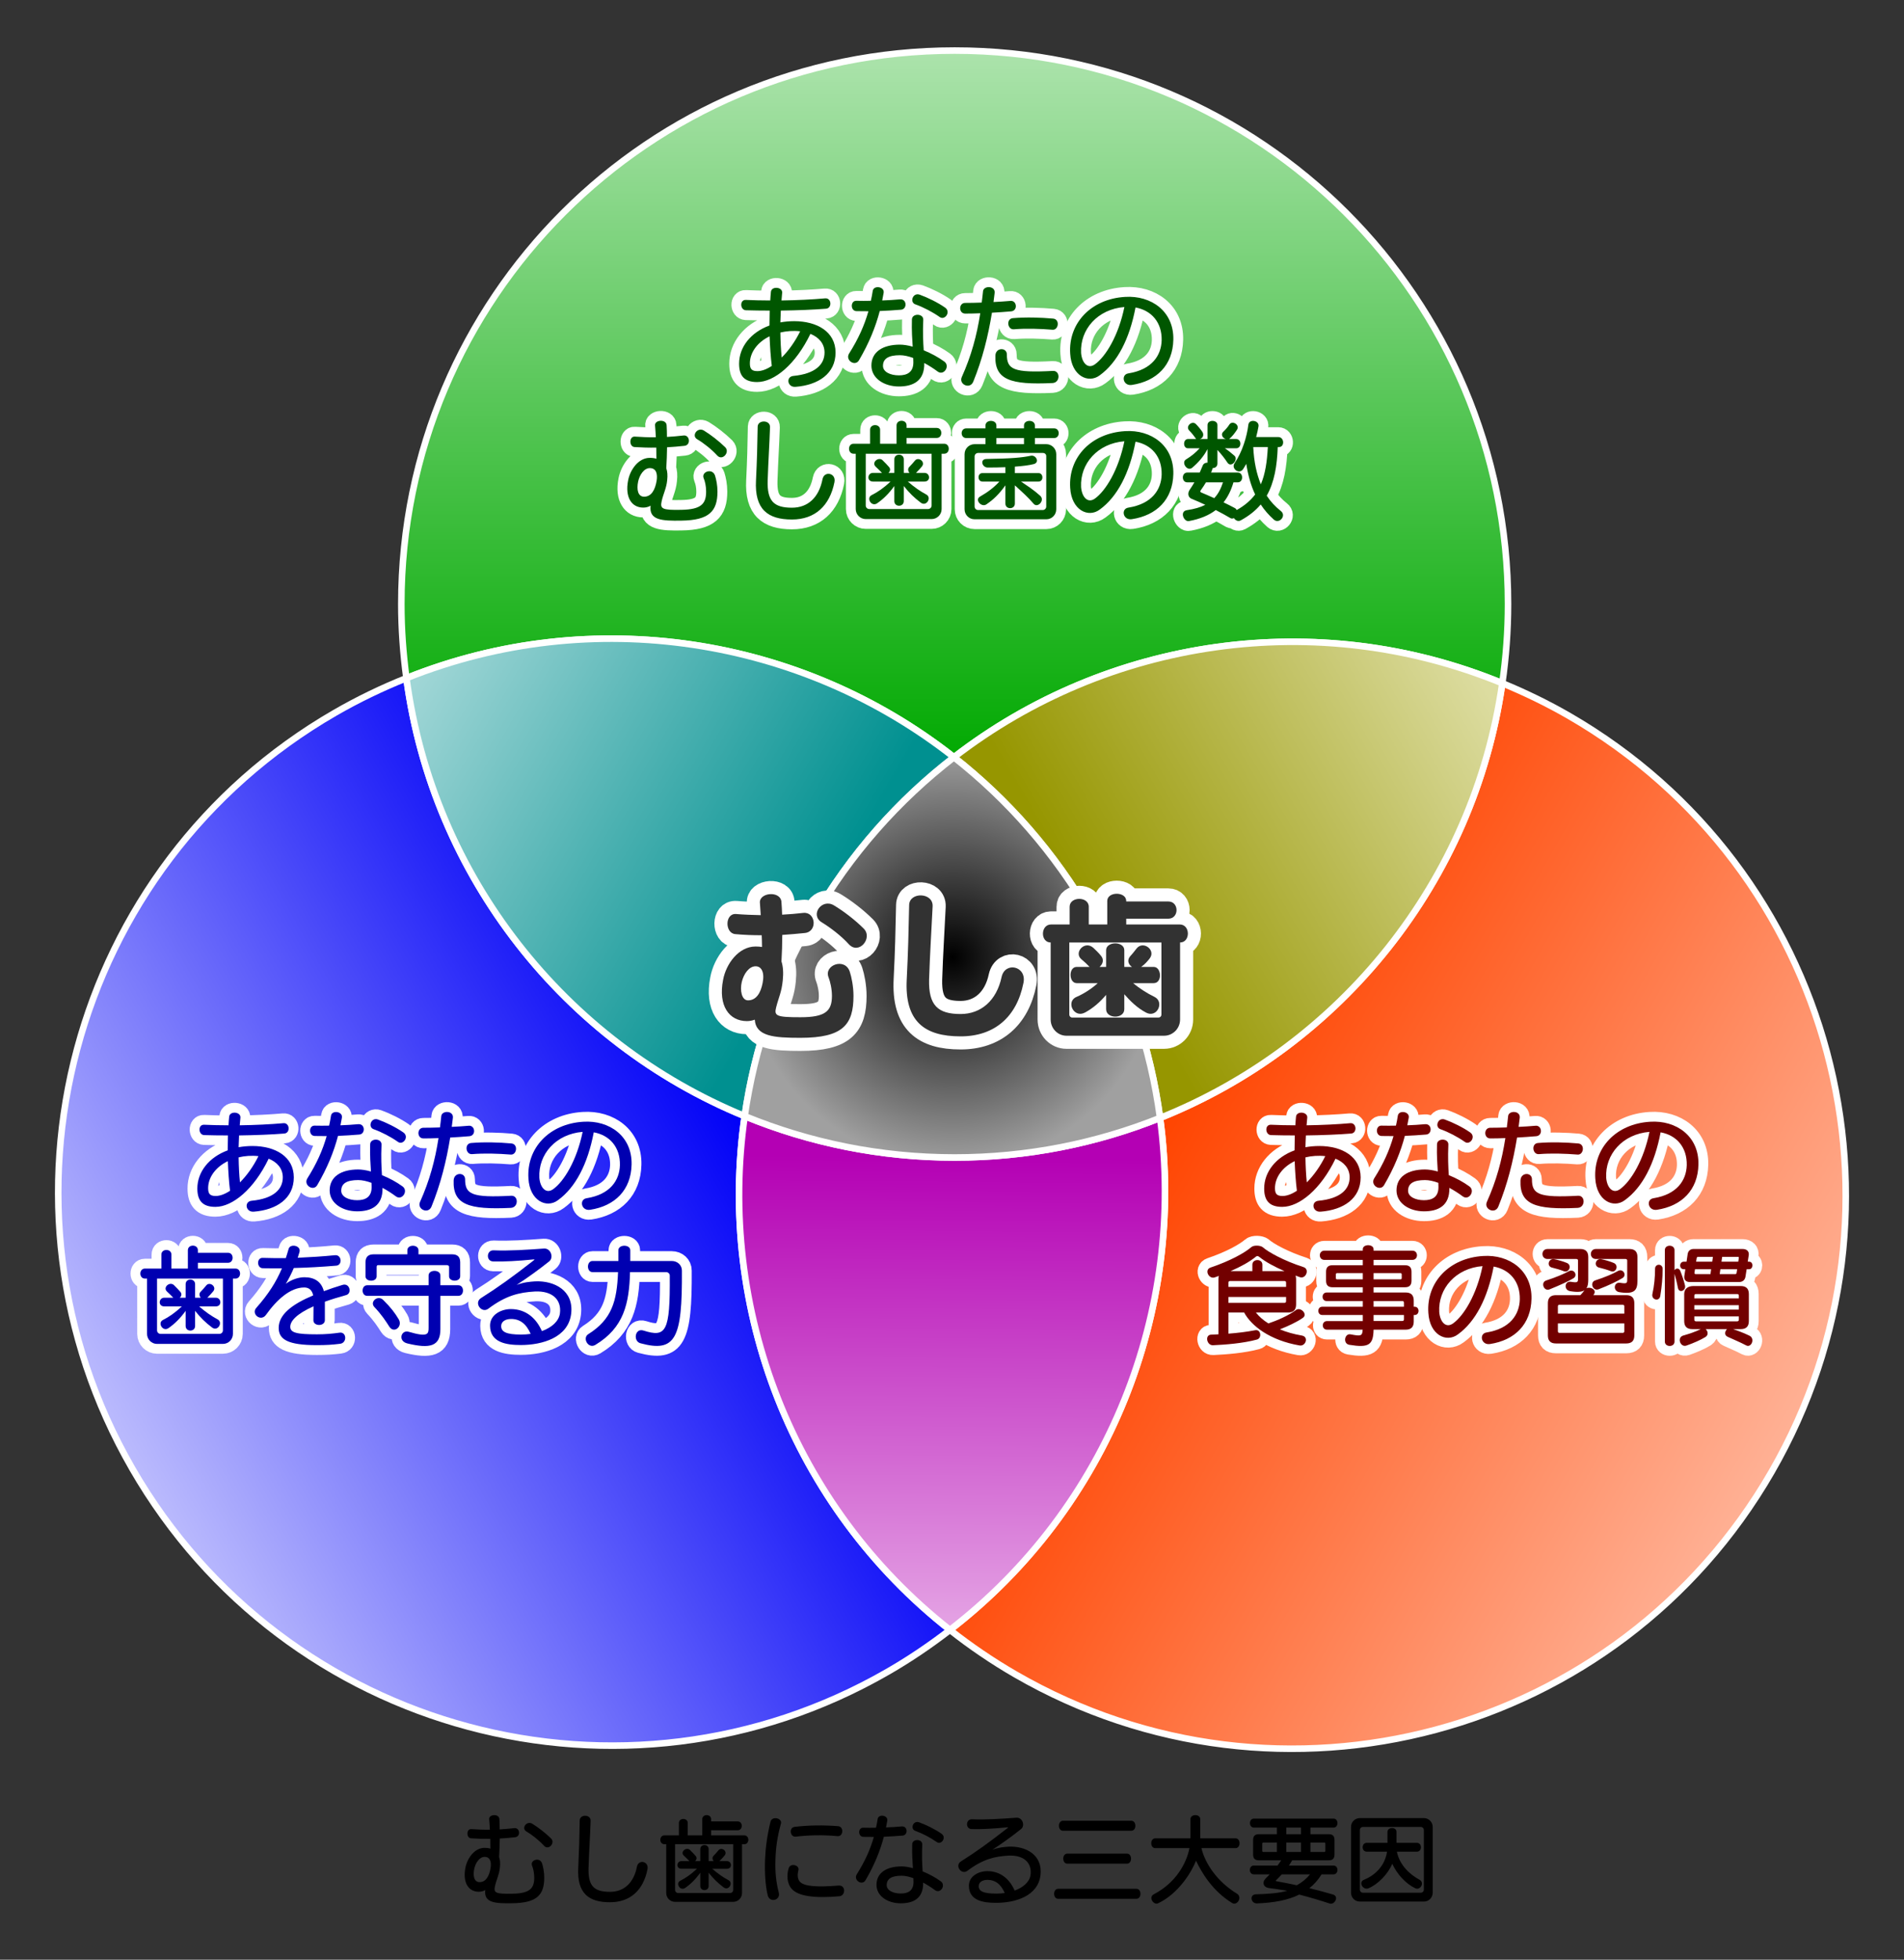
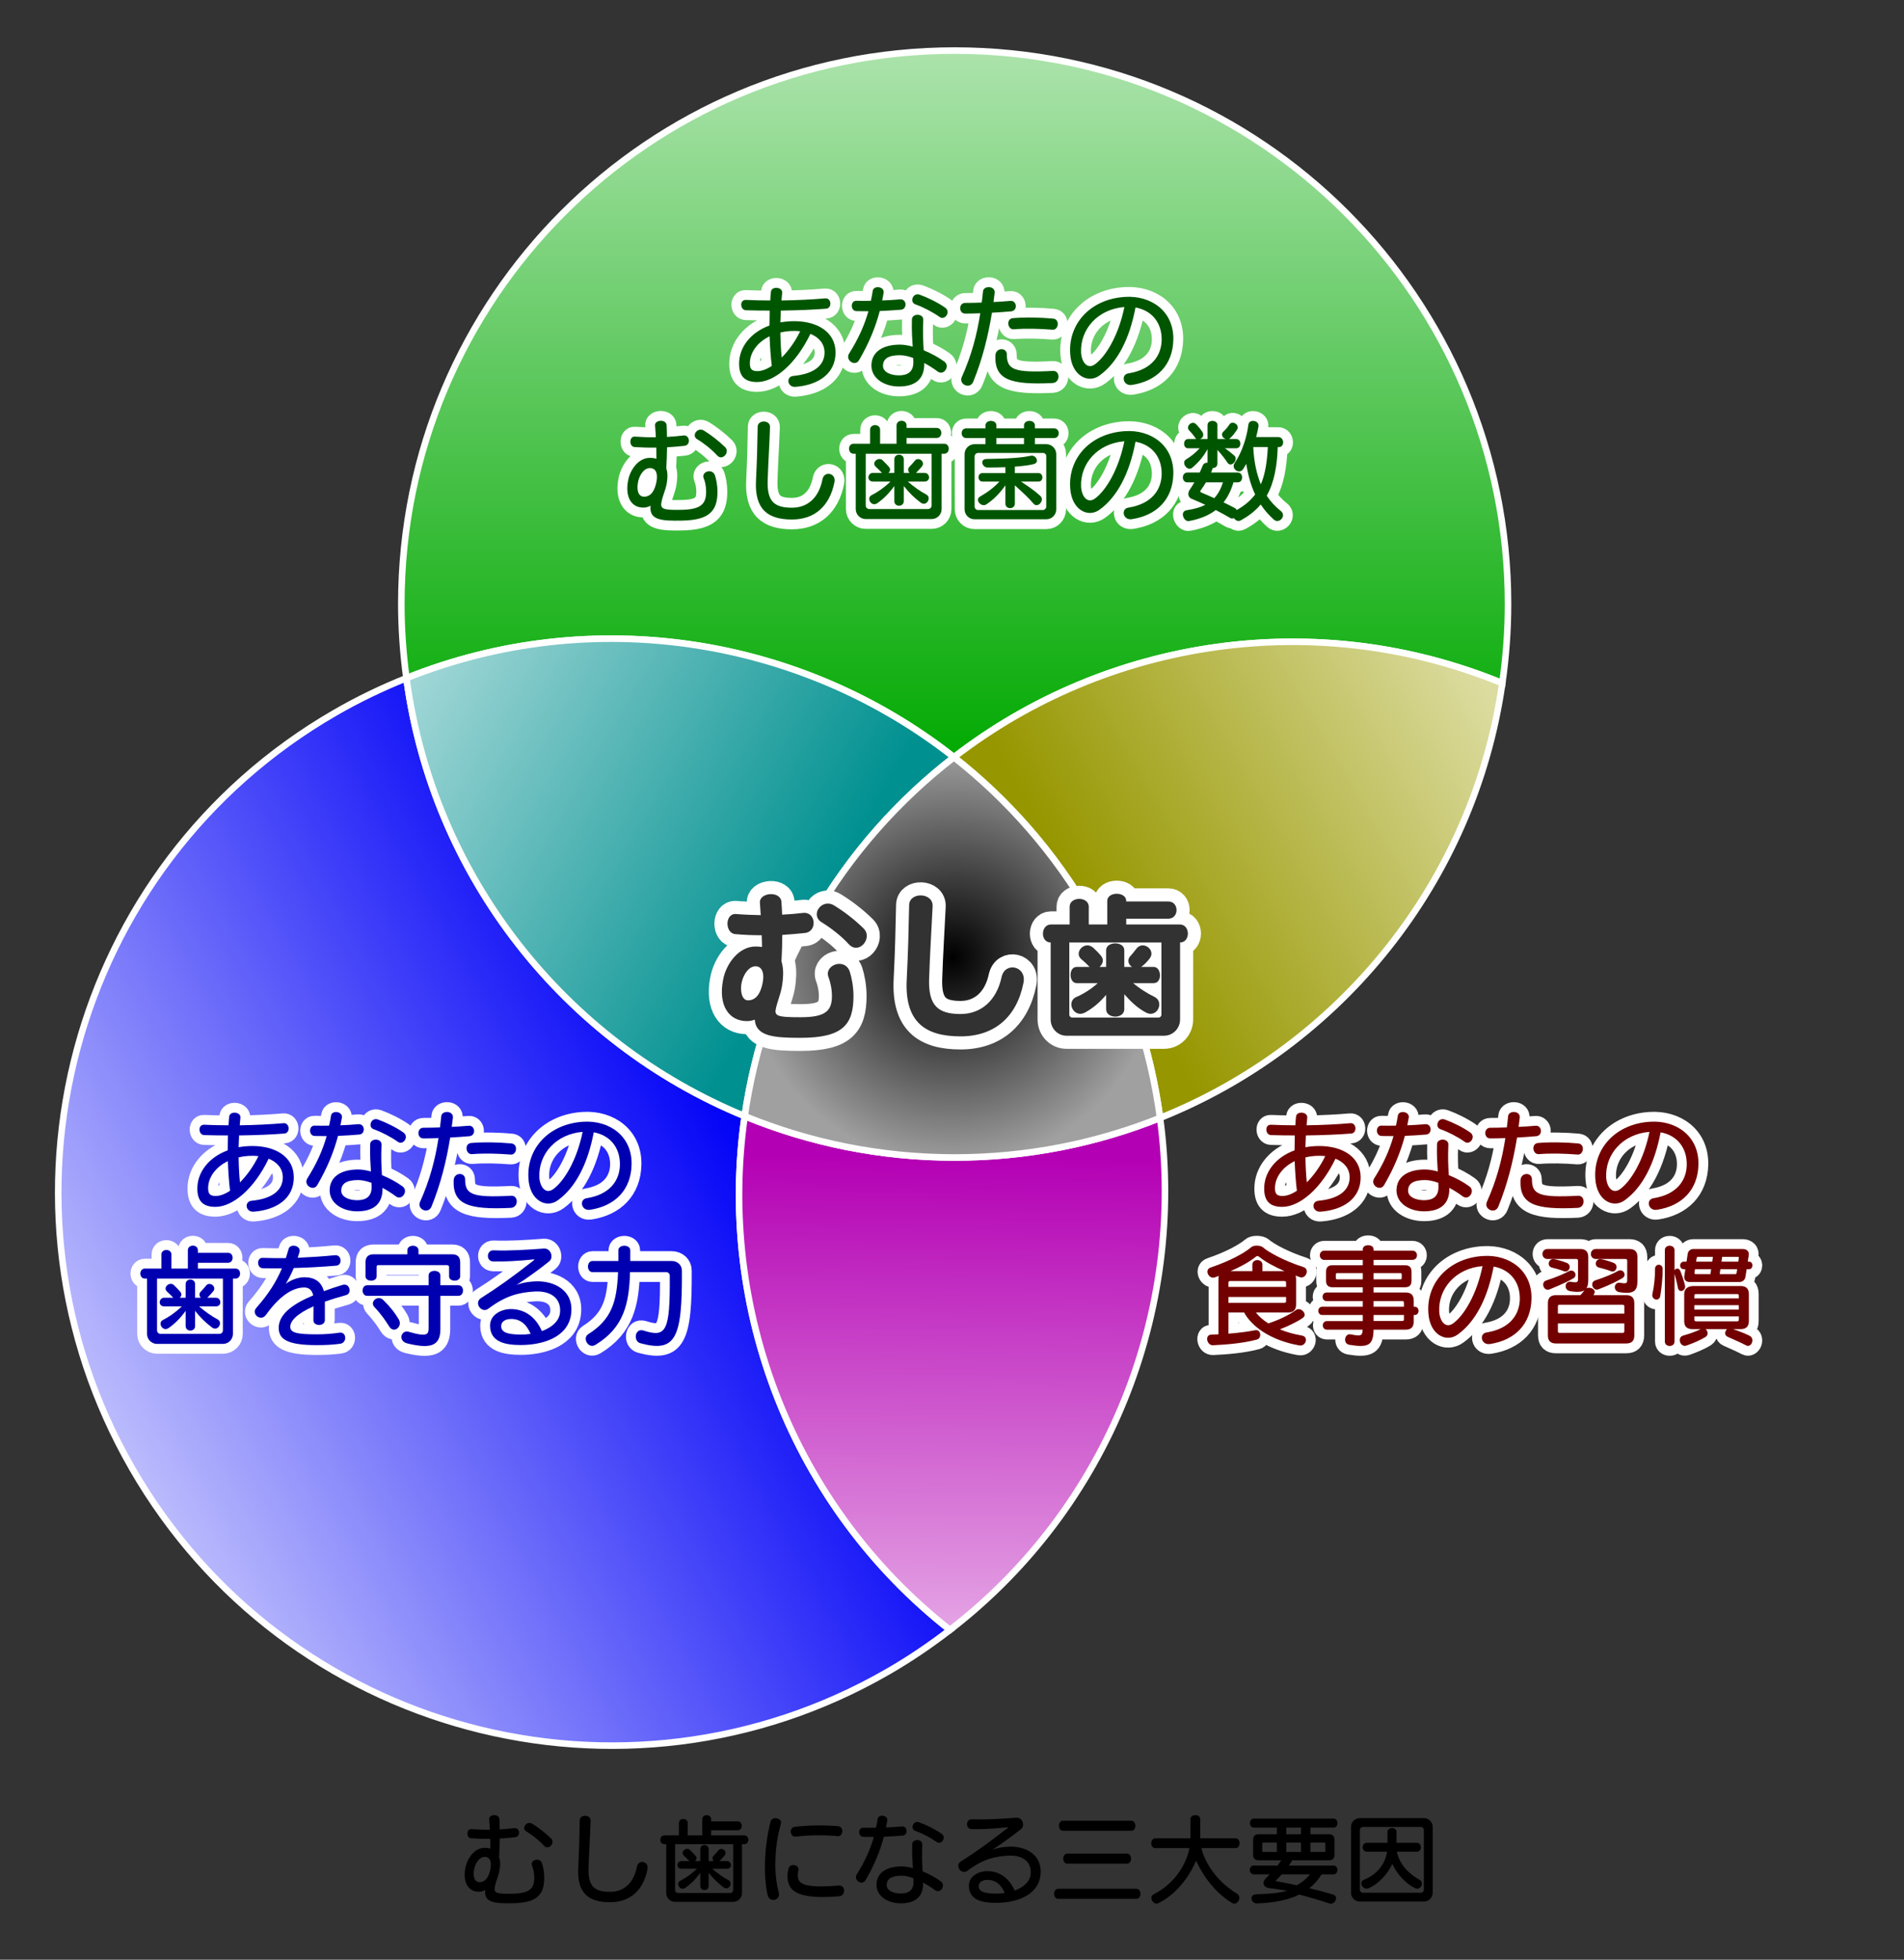
<svg xmlns="http://www.w3.org/2000/svg" version="1.1" id="レイヤー_1" width="622.223" height="640.295" viewBox="0 0 622.223 640.295" overflow="visible" enable-background="new 0 0 622.223 640.295" xml:space="preserve">
  <rect x="0" y="0" width="622.223" height="640.295" fill="#333333" stroke="none" />
  <g>
    <g>
      <linearGradient id="XMLID_16_" gradientUnits="userSpaceOnUse" x1="308.713" y1="-33.655" x2="308.713" y2="75.789" gradientTransform="matrix(2.139 0 0 2.139 -348.321 88.505)">
        <stop offset="0" style="stop-color:#ACE3AC" />
        <stop offset="1" style="stop-color:#00A900" />
      </linearGradient>
      <path fill="url(#XMLID_16_)" stroke="#FFFFFF" stroke-width="2.139" stroke-linecap="round" d="M311.746,247.412    c50.203-38.764,118.582-49.133,179.203-24.182c1.211-8.455,1.871-17.088,1.871-25.877c0-99.869-80.963-180.832-180.836-180.832    c-99.871,0-180.832,80.963-180.832,180.832c0,8.217,0.6,16.291,1.662,24.217C193.566,197.219,261.855,208.164,311.746,247.412z" />
      <linearGradient id="XMLID_17_" gradientUnits="userSpaceOnUse" x1="182.125" y1="182.418" x2="276.713" y2="129.247" gradientTransform="matrix(2.139 0 0 2.139 -348.321 88.505)">
        <stop offset="0" style="stop-color:#BCBCFD" />
        <stop offset="1" style="stop-color:#0000F7" />
      </linearGradient>
      <path fill="url(#XMLID_17_)" stroke="#FFFFFF" stroke-width="2.139" stroke-linecap="round" d="M243.359,364.672    c-58.674-24.092-101.844-78.129-110.545-143.102c-7.928,3.178-15.734,6.922-23.346,11.318    C22.979,282.824-6.656,393.42,43.279,479.912s160.531,116.123,247.023,66.189c7.117-4.111,13.809-8.664,20.141-13.549    C258.979,492.115,234.312,427.506,243.359,364.672z" />
      <linearGradient id="XMLID_18_" gradientUnits="userSpaceOnUse" x1="225.769" y1="62.959" x2="287.316" y2="98.592" gradientTransform="matrix(2.139 0 0 2.139 -348.321 88.505)">
        <stop offset="0.006" style="stop-color:#A0D6D6" />
        <stop offset="1" style="stop-color:#009090" />
      </linearGradient>
      <path fill="url(#XMLID_18_)" stroke="#FFFFFF" stroke-width="2.139" stroke-linecap="round" d="M243.359,364.672    c3.186-22.129,10.506-44.037,22.367-64.582c12.148-21.045,27.91-38.691,46.02-52.678c-49.891-39.248-118.18-50.193-178.932-25.842    C141.516,286.543,184.686,340.58,243.359,364.672z" />
      <linearGradient id="XMLID_19_" gradientUnits="userSpaceOnUse" x1="433.976" y1="182.672" x2="340.028" y2="129.778" gradientTransform="matrix(2.139 0 0 2.139 -348.321 88.505)">
        <stop offset="0" style="stop-color:#FFB195" />
        <stop offset="1" style="stop-color:#FF4400" />
      </linearGradient>
-       <path fill="url(#XMLID_19_)" stroke="#FFFFFF" stroke-width="2.139" stroke-linecap="round" d="M512.748,233.9    c-7.115-4.107-14.406-7.625-21.799-10.67c-9.289,64.791-52.912,118.455-111.848,142.037    c8.473,62.859-16.74,127.266-68.658,167.285c6.715,5.277,13.861,10.164,21.473,14.559    c86.494,49.939,197.088,20.303,247.023-66.188C628.877,394.432,599.242,283.834,512.748,233.9z" />
      <linearGradient id="XMLID_20_" gradientUnits="userSpaceOnUse" x1="390.259" y1="63.647" x2="329.741" y2="98.807" gradientTransform="matrix(2.139 0 0 2.139 -348.321 88.505)">
        <stop offset="0.006" style="stop-color:#DCDCA0" />
        <stop offset="1" style="stop-color:#969600" />
      </linearGradient>
      <path fill="url(#XMLID_20_)" stroke="#FFFFFF" stroke-width="2.139" stroke-linecap="round" d="M311.746,247.412    c17.572,13.826,32.885,31.119,44.746,51.664c12.15,21.043,19.553,43.516,22.609,66.191    c58.936-23.582,102.559-77.246,111.848-142.037C430.328,198.279,361.949,208.648,311.746,247.412z" />
      <linearGradient id="XMLID_21_" gradientUnits="userSpaceOnUse" x1="307.642" y1="207.602" x2="308.363" y2="135.432" gradientTransform="matrix(2.139 0 0 2.139 -348.321 88.505)">
        <stop offset="0.006" style="stop-color:#E4A3E4" />
        <stop offset="1" style="stop-color:#B400B4" />
      </linearGradient>
      <path fill="url(#XMLID_21_)" stroke="#FFFFFF" stroke-width="2.139" stroke-linecap="round" d="M379.102,365.268    c-20.758,8.307-43.393,12.922-67.117,12.922c-24.297,0-47.459-4.824-68.625-13.518c-9.047,62.834,15.619,127.443,67.084,167.881    C362.361,492.533,387.574,428.127,379.102,365.268z" />
      <radialGradient id="XMLID_22_" cx="308.36" cy="104.864" r="31.705" gradientTransform="matrix(2.139 0 0 2.139 -348.321 88.505)" gradientUnits="userSpaceOnUse">
        <stop offset="0" style="stop-color:#000000" />
        <stop offset="1" style="stop-color:#A0A0A0" />
      </radialGradient>
      <path fill="url(#XMLID_22_)" stroke="#FFFFFF" stroke-width="2.139" stroke-linecap="round" d="M311.746,247.412    c-18.109,13.986-33.871,31.633-46.02,52.678c-11.861,20.545-19.182,42.453-22.367,64.582    c21.166,8.693,44.328,13.518,68.625,13.518c23.725,0,46.359-4.615,67.117-12.922c-3.057-22.676-10.459-45.148-22.609-66.191    C344.631,278.531,329.318,261.238,311.746,247.412z" />
    </g>
    <path stroke="#FFFFFF" stroke-width="6.417" stroke-linecap="round" stroke-linejoin="round" d="M261.494,108.243   c-1.6,3.272-3.745,6.291-6.036,8.581c-0.255-2.545-0.4-5.309-0.437-8.181C256.985,108.17,259.239,107.989,261.494,108.243z    M273.057,115.188c0-6.799-6.072-10.253-13.526-10.253c-1.563,0-3.091,0.145-4.509,0.4c0.036-1.273,0.073-2.582,0.146-3.854   c5.417-0.073,10.799-0.291,14.799-0.618c2.036-0.182,1.782-3.6-0.327-3.381c-4.036,0.364-9.163,0.618-14.253,0.691   c0.073-0.836,0.146-1.673,0.218-2.473c0.218-1.963-3.49-2.327-3.672-0.327c-0.109,0.909-0.146,1.854-0.218,2.8   c-2.8,0-5.563-0.073-7.963-0.182c-2.109-0.109-1.927,3.309,0,3.382c2.4,0.073,5.091,0.109,7.781,0.109   c-0.036,1.6-0.073,3.272-0.073,4.873c-6.072,2.218-9.926,7.018-9.926,12.472c0,3.891,1.636,6,5.89,6   c5.636,0,12.617-5.781,17.417-15.744c2.691,1.091,4.618,3.127,4.618,6.108c0,3.927-3.054,6.945-10.145,7.636   c-2.582,0.218-2.036,3.818,0.691,3.563C267.42,125.806,273.057,122.097,273.057,115.188z M252.222,119.551   c-1.636,1.091-3.272,1.709-4.69,1.709c-1.818,0-2.473-0.654-2.473-2.545c0-3.49,2.4-6.872,6.436-8.835   C251.64,113.37,251.858,116.715,252.222,119.551z" />
    <path stroke="#FFFFFF" stroke-width="6.417" stroke-linecap="round" stroke-linejoin="round" d="M298.483,118.388   c0,3.236-2.036,4.254-4.727,4.254c-2.8,0-5.2-1.127-5.2-3.091c0-2.4,1.854-3.491,5.527-3.491c1.309,0,2.8,0.328,4.363,0.909   C298.483,117.442,298.483,117.915,298.483,118.388z M308.846,100.499c-2.327-1.636-5.745-3.309-8.29-4.218   c-2.254-0.8-3.381,2.473-1.418,3.164c2.582,0.909,5.636,2.509,7.963,4.145C308.737,104.789,310.883,101.917,308.846,100.499z    M294.484,101.189c2.036-0.182,1.927-3.6-0.4-3.382c-1.927,0.182-3.854,0.291-5.781,0.364c0.182-0.836,0.327-1.673,0.473-2.509   c0.327-2.037-3.236-2.545-3.563-0.655c-0.182,1.127-0.364,2.218-0.618,3.272c-1.6,0.037-3.2,0.037-4.763,0   c-1.963-0.036-1.963,3.345,0.073,3.382c1.272,0.036,2.582,0.036,3.891,0.036c-1.309,4.582-3.236,8.945-6.291,13.781   c-1.418,2.218,1.927,4.399,3.2,2.254c3.309-5.636,5.454-10.981,6.799-16.108C289.757,101.517,292.048,101.407,294.484,101.189z    M308.592,118.133c-2-1.455-4.363-2.727-6.727-3.672c-0.182-2.764-0.327-5.745-0.146-9.927c0.146-2.182-3.672-2.254-3.709-0.145   c-0.109,3.818,0.109,6.399,0.255,8.872c-1.564-0.436-3.018-0.654-4.182-0.654c-5.636,0-9.309,2.4-9.309,6.836   c0,4.182,4.182,6.836,8.981,6.836c4.509,0,8.436-1.709,8.29-7.672c1.491,0.8,2.981,1.746,4.4,2.8   C308.446,122.86,310.592,119.588,308.592,118.133z" />
    <path stroke="#FFFFFF" stroke-width="6.417" stroke-linecap="round" stroke-linejoin="round" d="M343.981,107.734   c-4.036-0.328-8.689-0.473-12.653-0.146c-2.146,0.182-2.581-3.455-0.327-3.636c4.327-0.364,9.127-0.218,13.163,0.146   C346.454,104.316,345.945,107.879,343.981,107.734z M324.165,102.171c-1.272,7.781-3.127,15.199-6.108,22.544   c-1.055,2.618-4.836,0.873-3.745-1.527c3.091-6.872,4.908-13.562,6.036-20.835c-1.746,0.073-3.382,0.109-4.909,0.109   c-2.218,0-2.182-3.491-0.036-3.491c1.636,0,3.49-0.036,5.418-0.109c0.182-1.236,0.291-2.473,0.437-3.745   c0.218-1.854,4.108-1.818,3.781,0.654c-0.109,0.982-0.255,1.963-0.364,2.909c1.854-0.073,3.745-0.218,5.491-0.363   c2.182-0.255,2.545,3.236,0.254,3.417C328.311,101.917,326.201,102.062,324.165,102.171z M343.981,125.151   c-13.854,0.655-18.979-1.091-18.689-8.945c0.073-2.763,3.745-2.763,3.745-0.4c0,4.909,2.146,6.072,15.054,5.381   C346.527,121.042,346.563,125.005,343.981,125.151z" />
    <path stroke="#FFFFFF" stroke-width="6.417" stroke-linecap="round" stroke-linejoin="round" d="M367.445,100.316   c-1.891,9.272-6.072,16.181-9.636,18.726c-2.327,1.672-4.254-0.473-4.509-3.745C352.901,107.662,358.683,101.007,367.445,100.316z    M383.444,111.007c0.218-9.309-7.272-14.544-15.78-13.999c-11.091,0.654-18.581,8.581-17.926,18.544   c0.399,7.236,5.89,9.89,9.635,7.09c5.781-4.182,9.745-11.854,11.709-22.18c5.235,0.945,8.689,4.909,8.544,10.763   c-0.146,4.909-3.163,9.527-10.835,10.763c-2.582,0.364-1.818,4.218,1.091,3.782C378.026,124.533,383.263,119.297,383.444,111.007z" />
    <path stroke="#FFFFFF" stroke-width="6.417" stroke-linecap="round" stroke-linejoin="round" d="M214.577,157.122   c-0.509,3.054-1.781,5.163-4.072,5.163c-2.036,0-2.509-2.327-1.963-4.945c0.473-2.182,1.927-4.399,3.818-4.399   C214.614,152.941,214.905,155.086,214.577,157.122z M237.012,146.141c-2.072-2.036-4.799-4.145-7.018-5.49   c-2.072-1.2-4.145,1.709-2.145,2.873c2,1.164,4.69,3.272,6.545,5.309C236.066,150.687,238.612,147.777,237.012,146.141z    M234.467,160.613c0-2.036-0.4-4-0.8-5.236c-0.836-2.545-4.581-1.273-3.708,0.873c0.436,0.982,0.8,2.618,0.8,4.363   c0,3.927-1.527,5.854-8.072,5.963c-6.363,0.145-6.981-0.364-6.472-2.764c0.509-2.4,1.563-4.218,1.818-6.909   c0.182-1.6,0.073-2.872-0.291-3.927c0.146-2.291,0.218-4.618,0.254-6.836c1.854-0.109,3.745-0.254,5.672-0.473   c2.182-0.218,1.782-3.6-0.254-3.381c-1.818,0.218-3.636,0.363-5.454,0.473c0-1.309-0.037-2.582-0.109-3.782   c-0.073-2.145-4-1.854-3.781,0.037c0.109,1.164,0.182,2.472,0.254,3.854c-2.363,0.037-4.69-0.073-6.872-0.218   c-1.891-0.145-1.927,3.309-0.073,3.418c2.291,0.146,4.654,0.218,7.09,0.182c0.036,1.2,0.036,2.399,0.036,3.636   c-0.654-0.218-1.381-0.291-2.182-0.291c-3.708,0-6.399,3.927-7.054,7.345c-1.091,5.563,1.164,8.908,4.945,8.908   c0.873,0,1.673-0.218,2.4-0.618c-0.582,4.763,3.709,4.981,10.036,4.873C231.74,169.994,234.467,167.049,234.467,160.613z" />
    <path stroke="#FFFFFF" stroke-width="6.417" stroke-linecap="round" stroke-linejoin="round" d="M258.803,169.739   c-7.926,0-12.253-3.345-11.744-12.763c0.327-6.835,0.436-10.908,0.545-17.599c0.073-2.254,4.145-2.254,4.036,0.218   c-0.218,6.327-0.545,10.727-0.764,17.38c-0.218,6.69,1.963,8.909,7.926,8.909c5.272,0,8.836-3.382,10-9.345   c0.582-2.8,4.509-2,3.891,1.018C271.166,165.23,266.366,169.739,258.803,169.739z" />
    <path stroke="#FFFFFF" stroke-width="6.417" stroke-linecap="round" stroke-linejoin="round" d="M304.447,165.158   c0,0.655-0.509,1.164-1.164,1.164h-19.199c-0.654,0-1.164-0.509-1.164-1.164V148.25h21.526V165.158z M308.556,148.25   c2,0,2-3.272,0-3.272h-12.29v-1.891h9.854c2,0,2-3.272,0-3.272h-9.854v-0.836c0-2-3.272-2-3.272,0v6h-5.381v-4.582   c0-2-3.272-2-3.272,0v4.582h-5.381c-2,0-2,3.272,0,3.272h0.69v18.071c0,1.854,1.527,3.272,3.236,3.272h21.598   c1.709,0,3.236-1.418,3.236-3.272V148.25H308.556z M302.738,161.595c-2.146-1.164-3.854-2.364-6.072-4.254h5.454   c2.109,0,1.854-2.836,0-2.836h-2.763c0.836-0.836,1.491-1.563,1.963-2.146c1.164-1.527-1.236-3.272-2.364-1.818   c-0.4,0.509-1.164,1.381-1.745,1.963c-0.654,0.618-0.473,1.455,0,2h-1.854v-4.436c0-2-3.091-2-3.091,0v4.436h-1.927   c0.509-0.437,0.8-1.2,0.218-1.891c-0.545-0.618-1.309-1.454-2.146-2.254c-1.309-1.236-3.709,0.728-2.254,2.109   c0.691,0.655,1.563,1.491,2.073,2.037h-2.945c-1.854,0-2.109,2.836,0,2.836h5.745c-2.182,2.036-4.146,3.418-6.182,4.436   c-1.854,0.909-0.073,3.963,1.818,2.654c1.963-1.345,3.891-3.236,5.599-5.636v4.945c0,2,3.091,2,3.091,0v-4.945   c1.782,2.254,3.345,3.781,5.563,5.454C302.774,165.63,304.556,162.576,302.738,161.595z" />
    <path stroke="#FFFFFF" stroke-width="6.417" stroke-linecap="round" stroke-linejoin="round" d="M334.637,145.123h-9.017v-2h9.017   V145.123z M345.182,166.394v-17.999c0-1.854-1.527-3.272-3.236-3.272H338.2v-2h6.291c1.999,0,1.999-3.163,0-3.163H338.2v-0.945   c0-2-3.563-2-3.563,0v0.945h-9.017v-0.945c0-2-3.563-2-3.563,0v0.945h-6.291c-2,0-2,3.163,0,3.163h6.291v2h-3.563   c-1.745,0-3.272,1.382-3.272,3.272v17.999c0,1.782,1.418,3.272,3.272,3.272h23.452   C343.728,169.667,345.182,168.212,345.182,166.394z M341.909,165.485c0,0.654-0.509,1.163-1.163,1.163h-21.09   c-0.654,0-1.163-0.509-1.163-1.163v-16.326c0-0.654,0.509-1.164,1.163-1.164h21.126c0.654,0,1.127,0.4,1.127,1.055V165.485z    M339.909,161.958c-2.29-2.036-3.999-3.09-6.254-4.618h5.745c1.709,0,1.636-2.763,0-2.763h-7.745v-2.109   c2.618-0.182,4.8-0.473,6.182-0.836c2.036-0.545,0.728-3.055-0.945-2.727c-3.055,0.618-6,0.909-14.472,1.054   c-2.291,0-1.527,2.8,0.363,2.8c2.109,0,4.036-0.036,5.781-0.109v1.927h-7.526c-1.709,0-1.636,2.763,0,2.763h5.563   c-1.709,1.891-3.891,3.527-6.327,4.909c-1.854,1.055,0.473,3.636,2.073,2.545c2.254-1.527,4.108-3.272,6.217-6.218v5.963   c0,2,3.091,2,3.091,0v-5.963c2.582,2.363,4.218,3.781,6.146,6.036C339.073,166.104,341.618,163.485,339.909,161.958z" />
    <path stroke="#FFFFFF" stroke-width="6.417" stroke-linecap="round" stroke-linejoin="round" d="M367.445,144.178   c-1.891,9.272-6.072,16.181-9.636,18.726c-2.327,1.673-4.254-0.473-4.509-3.745C352.901,151.522,358.683,144.869,367.445,144.178z    M383.444,154.868c0.218-9.308-7.272-14.544-15.78-13.999c-11.091,0.654-18.581,8.581-17.926,18.544   c0.399,7.235,5.89,9.89,9.635,7.09c5.781-4.182,9.745-11.854,11.709-22.18c5.235,0.945,8.689,4.909,8.544,10.763   c-0.146,4.909-3.163,9.526-10.835,10.763c-2.582,0.364-1.818,4.218,1.091,3.782C378.026,168.394,383.263,163.158,383.444,154.868z" />
    <path stroke="#FFFFFF" stroke-width="6.417" stroke-linecap="round" stroke-linejoin="round" d="M414.325,146.068   c-0.254,4.8-0.836,8.799-2.29,12.181c-1.382-3.455-2.255-7.381-2.473-12.181H414.325z M418.543,166.939   c-1.817-1.418-3.345-3.09-4.581-4.981c2.509-4.436,3.382-9.781,3.6-15.89h0.4c1.927,0,1.781-3.272-0.219-3.272h-7.235   c0.327-1.236,0.582-2.4,0.764-3.454c0.363-2-3.055-2.582-3.31-0.582c-0.473,3.891-1.963,8.872-4.509,12.581   c-1.235,1.782,1.564,3.818,2.8,1.927c0.364-0.545,0.691-1.127,1.019-1.709c0.618,3.818,1.527,7.09,2.909,9.999   c-1.455,1.927-3.418,3.636-6.036,5.09c-0.109-0.254-0.327-0.509-0.618-0.654c-1.091-0.582-2.363-1.236-3.673-1.854   c1.455-1.854,2.509-4.036,3.236-6.545h1.418c1.891,0,1.891-3.2,0-3.2h-8.727c0.182-0.436,0.4-0.981,0.51-1.454   c0.8,0,1.563-0.509,1.563-1.491v-4.436c1.235,1.346,2.29,2.654,3.272,4.146c1.235,1.854,3.672-1.018,2.29-2.254   c-1.018-0.909-2.036-1.709-3.127-2.437h3.709c1.818,0,1.781-3.018,0-3.018h-2.327c0.945-0.764,1.891-1.964,2.582-3.055   c1.018-1.6-1.563-3.163-2.509-1.672c-0.546,0.873-1.273,1.672-2.037,2.4c-0.8,0.764-0.218,2.072,0.946,2.327h-2.8v-4.582   c0-1.782-3.236-1.818-3.236,0v4.582h-2.546c1.055-0.218,1.491-1.418,0.837-2.364s-1.382-1.818-2.109-2.545   c-1.236-1.236-3.526,0.763-2.146,2.145c0.837,0.836,1.709,1.963,2.255,2.764h-2.69c-1.637,0-1.709,3.018,0,3.018h3.817   c-1.236,1.382-2.8,2.655-4.436,3.636c-1.673,0.982,0.399,4.072,2,2.727c1.927-1.6,3.817-3.745,5.018-6.108v4.436   c-0.654,0-1.31,0.291-1.563,0.945c-0.327,0.8-0.654,1.563-0.982,2.291H388c-1.927,0-1.927,3.2,0,3.2h2.327   c-0.437,0.764-0.981,1.6-1.563,2.473c-0.727,1.091-0.509,2.436,0.654,2.909c1.346,0.545,2.873,1.2,4.473,1.964   c-1.563,0.8-3.527,1.381-5.999,1.745c-2.51,0.364-1.019,3.891,0.654,3.563c3.745-0.691,6.581-1.927,8.763-3.6   c1.709,0.873,3.346,1.782,4.764,2.618c0.399,0.254,0.836,0.182,1.163,0c0.473,0.727,1.346,1.236,2.218,0.764   c2.728-1.491,4.873-3.2,6.545-5.2c1.2,1.818,2.618,3.455,4.291,4.945C418.07,171.339,420.543,168.467,418.543,166.939z    M399.672,157.595c-0.69,2.036-1.527,3.782-2.872,5.164c-1.491-0.691-2.981-1.309-4.255-1.854c-0.327-0.146-0.363-0.4-0.182-0.655   c0.618-0.873,1.236-1.782,1.746-2.654H399.672z" />
    <path stroke="#FFFFFF" stroke-width="6.417" stroke-linecap="round" stroke-linejoin="round" d="M433.094,377.745   c-1.601,3.272-3.746,6.29-6.036,8.581c-0.255-2.545-0.4-5.309-0.437-8.181C428.585,377.673,430.839,377.49,433.094,377.745z    M444.656,384.69c0-6.8-6.072-10.254-13.526-10.254c-1.563,0-3.091,0.146-4.509,0.399c0.036-1.272,0.072-2.581,0.146-3.854   c5.418-0.073,10.799-0.291,14.799-0.618c2.036-0.183,1.781-3.6-0.327-3.382c-4.036,0.363-9.163,0.618-14.254,0.69   c0.073-0.836,0.146-1.672,0.219-2.472c0.218-1.964-3.491-2.327-3.673-0.328c-0.109,0.909-0.146,1.854-0.218,2.8   c-2.8,0-5.563-0.072-7.963-0.182c-2.109-0.108-1.928,3.309,0,3.382c2.399,0.072,5.09,0.109,7.781,0.109   c-0.037,1.6-0.073,3.272-0.073,4.872c-6.072,2.218-9.927,7.018-9.927,12.472c0,3.891,1.637,5.999,5.891,5.999   c5.636,0,12.617-5.781,17.417-15.744c2.69,1.091,4.618,3.127,4.618,6.109c0,3.927-3.055,6.944-10.145,7.636   c-2.582,0.218-2.037,3.817,0.69,3.563C439.021,395.308,444.656,391.599,444.656,384.69z M423.821,389.054   c-1.636,1.091-3.272,1.709-4.69,1.709c-1.818,0-2.473-0.655-2.473-2.546c0-3.49,2.399-6.872,6.436-8.835   C423.239,382.872,423.458,386.217,423.821,389.054z" />
    <path stroke="#FFFFFF" stroke-width="6.417" stroke-linecap="round" stroke-linejoin="round" d="M470.083,387.89   c0,3.236-2.036,4.254-4.727,4.254c-2.8,0-5.2-1.127-5.2-3.09c0-2.4,1.854-3.491,5.527-3.491c1.309,0,2.8,0.327,4.363,0.909   C470.083,386.944,470.083,387.417,470.083,387.89z M480.446,370c-2.327-1.636-5.745-3.309-8.291-4.218   c-2.254-0.8-3.381,2.473-1.418,3.164c2.582,0.908,5.637,2.509,7.963,4.145C480.337,374.291,482.482,371.418,480.446,370z    M466.083,370.691c2.037-0.182,1.928-3.6-0.399-3.382c-1.927,0.182-3.854,0.291-5.781,0.363c0.182-0.836,0.327-1.672,0.473-2.509   c0.327-2.036-3.236-2.545-3.563-0.654c-0.182,1.127-0.363,2.218-0.618,3.272c-1.6,0.036-3.2,0.036-4.764,0   c-1.963-0.036-1.963,3.346,0.073,3.382c1.272,0.036,2.581,0.036,3.891,0.036c-1.31,4.581-3.236,8.944-6.291,13.78   c-1.418,2.219,1.928,4.4,3.2,2.255c3.309-5.636,5.454-10.981,6.8-16.107C461.356,371.019,463.647,370.909,466.083,370.691z    M480.191,387.636c-2-1.455-4.363-2.728-6.727-3.673c-0.182-2.764-0.327-5.745-0.146-9.927c0.146-2.182-3.673-2.254-3.709-0.146   c-0.109,3.818,0.109,6.399,0.255,8.872c-1.563-0.437-3.019-0.654-4.182-0.654c-5.636,0-9.309,2.399-9.309,6.836   c0,4.182,4.182,6.836,8.981,6.836c4.509,0,8.436-1.709,8.29-7.672c1.491,0.8,2.981,1.745,4.399,2.8   C480.046,392.362,482.191,389.09,480.191,387.636z" />
    <path stroke="#FFFFFF" stroke-width="6.417" stroke-linecap="round" stroke-linejoin="round" d="M515.581,377.236   c-4.036-0.327-8.689-0.473-12.653-0.146c-2.146,0.182-2.581-3.454-0.327-3.637c4.327-0.363,9.127-0.218,13.163,0.146   C518.054,373.818,517.545,377.382,515.581,377.236z M495.765,371.673c-1.272,7.781-3.127,15.199-6.108,22.544   c-1.055,2.618-4.836,0.872-3.745-1.527c3.091-6.872,4.908-13.562,6.036-20.835c-1.746,0.073-3.382,0.109-4.909,0.109   c-2.218,0-2.182-3.49-0.036-3.49c1.636,0,3.49-0.037,5.418-0.109c0.182-1.236,0.291-2.473,0.437-3.745   c0.218-1.854,4.108-1.818,3.781,0.654c-0.109,0.981-0.255,1.964-0.364,2.909c1.854-0.073,3.745-0.219,5.491-0.364   c2.182-0.254,2.545,3.236,0.254,3.418C499.91,371.418,497.801,371.563,495.765,371.673z M515.581,394.653   c-13.854,0.654-18.979-1.091-18.689-8.945c0.073-2.764,3.745-2.764,3.745-0.399c0,4.908,2.146,6.072,15.054,5.381   C518.127,390.544,518.163,394.508,515.581,394.653z" />
    <path stroke="#FFFFFF" stroke-width="6.417" stroke-linecap="round" stroke-linejoin="round" d="M539.045,369.818   c-1.891,9.272-6.072,16.181-9.636,18.726c-2.327,1.673-4.254-0.473-4.509-3.745C524.501,377.163,530.282,370.51,539.045,369.818z    M555.044,380.509c0.218-9.309-7.272-14.545-15.78-13.999c-11.091,0.654-18.581,8.581-17.926,18.544   c0.399,7.235,5.89,9.89,9.635,7.09c5.781-4.181,9.745-11.854,11.709-22.18c5.235,0.945,8.689,4.909,8.544,10.763   c-0.146,4.909-3.163,9.526-10.835,10.763c-2.582,0.364-1.818,4.218,1.091,3.782C549.626,394.035,554.862,388.799,555.044,380.509z" />
    <path stroke="#FFFFFF" stroke-width="6.417" stroke-linecap="round" stroke-linejoin="round" d="M419.779,415.316h-7.235v-2.109   c0-2-3.272-2-3.272,0v2.109h-7.127c3.418-1.491,6.254-3.055,8.327-4.764c0.291-0.218,0.654-0.182,0.945,0.036   C413.635,412.371,416.544,413.897,419.779,415.316z M425.997,414.007c-6.436-2.072-11.526-4.908-13.344-6.509   c-0.728-0.618-2.945-0.727-3.709-0.036c-2.146,1.854-6.8,4.473-13.345,6.69c-2.145,0.728-0.545,3.927,1.418,3.2   c0.437-0.146,0.873-0.328,1.31-0.473c-0.109,0.29-0.146,0.654-0.146,1.054v18.035c-0.837,0.036-1.637,0.073-2.4,0.109   c-2.108,0.072-1.454,3.563,0.655,3.454c4.036-0.182,9.78-0.618,14.326-1.854c1.672-0.437,1.345-3.382-0.546-3.055   c-2.836,0.546-5.854,0.909-8.763,1.128v-6.909h5.127c2.399,4.437,8.472,9.091,18.107,10.763c2,0.364,3.127-2.836,0.764-3.235   c-2.728-0.473-5.127-1.164-7.199-2.036c2.545-0.982,5.562-2.364,7.562-3.782c1.637-1.163-0.8-3.672-2.327-2.509   c-2.29,1.745-6.218,3.454-8.98,4.363c-1.746-1.091-3.091-2.291-4.072-3.563h10.508c1.745,0,2.618-0.872,2.618-2.617v-8.291   c0-0.436-0.073-0.836-0.182-1.163c0.473,0.182,0.908,0.327,1.381,0.509C426.725,418.007,428.106,414.698,425.997,414.007z    M420.289,420.479h-18.835v-1.382c0-0.364,0.182-0.546,0.545-0.546h17.744c0.364,0,0.546,0.182,0.546,0.546V420.479z    M420.289,425.134c0,0.363-0.182,0.545-0.546,0.545h-18.289v-1.927h18.835V425.134z" />
    <path stroke="#FFFFFF" stroke-width="6.417" stroke-linecap="round" stroke-linejoin="round" d="M458.079,417.57   c0,0.291-0.146,0.437-0.437,0.437h-8.764v-2.036h8.764c0.291,0,0.437,0.146,0.437,0.437V417.57z M462.333,429.642   c1.673,0,1.636-2.69,0-2.69h-0.327v-2.036c0-1.745-0.873-2.618-2.618-2.618h-10.509v-1.709h10.291c1.418,0,2.108-0.69,2.108-2.108   v-2.981c0-1.418-0.69-2.109-2.108-2.109h-10.291v-1.745h12.69c2,0,2-3.018,0-3.018h-12.69v-0.473c0-1.746-3.526-1.746-3.526,0   v0.473h-12.545c-2,0-2,3.018,0,3.018h12.545v1.745h-9.891c-1.418,0-2.108,0.691-2.108,2.109v2.981c0,1.418,0.69,2.108,2.108,2.108   h9.891v1.709h-11.781c-1.817,0-1.817,2.8,0,2.8h11.781v1.854h-13.271c-1.673,0-1.673,2.69,0,2.69h13.271v2h-11.708   c-1.818,0-1.818,2.8,0,2.8h11.672c-0.109,2.182-0.691,2.146-3.964,1.527c-1.963-0.363-2.581,3.055-0.399,3.418   c6.399,1.055,7.817,0.036,7.926-4.945h10.509c1.745,0,2.618-0.872,2.618-2.618v-2.182H462.333z M445.353,418.007h-8.363   c-0.291,0-0.437-0.146-0.437-0.437v-1.163c0-0.291,0.146-0.437,0.437-0.437h8.363V418.007z M458.806,426.951h-9.927v-1.854h9.382   c0.363,0,0.545,0.182,0.545,0.546V426.951z M458.806,431.061c0,0.363-0.182,0.545-0.545,0.545h-9.382v-1.964h9.927V431.061z" />
    <path stroke="#FFFFFF" stroke-width="6.417" stroke-linecap="round" stroke-linejoin="round" d="M484.487,413.68   c-1.891,9.272-6.072,16.181-9.636,18.726c-2.327,1.673-4.254-0.473-4.509-3.745C469.943,421.024,475.725,414.37,484.487,413.68z    M500.486,424.37c0.218-9.309-7.272-14.545-15.78-13.999c-11.091,0.654-18.581,8.581-17.926,18.544   c0.399,7.235,5.89,9.89,9.635,7.09c5.782-4.182,9.745-11.854,11.709-22.18c5.235,0.945,8.689,4.908,8.544,10.763   c-0.146,4.909-3.163,9.526-10.835,10.763c-2.582,0.363-1.818,4.218,1.091,3.781C495.068,437.896,500.305,432.66,500.486,424.37z" />
    <path stroke="#FFFFFF" stroke-width="6.417" stroke-linecap="round" stroke-linejoin="round" d="M530.822,429.206h-21.708v-2.363   c0-0.364,0.183-0.546,0.546-0.546h20.616c0.364,0,0.546,0.182,0.546,0.546V429.206z M527.404,412.661   c-1.091-0.473-3.055-1.054-4.072-1.235c-1.928-0.4-2.654,2.363-0.654,2.763c0.981,0.219,2.836,0.764,3.708,1.128   C528.132,416.043,529.113,413.425,527.404,412.661z M512.097,412.661c-1.091-0.473-3.127-1.054-4.146-1.235   c-1.927-0.4-2.654,2.363-0.654,2.763c0.981,0.219,2.836,0.764,3.709,1.128C512.751,416.043,513.806,413.425,512.097,412.661z    M535.112,418.443v-7.745c0-1.745-0.872-2.618-2.617-2.618H521.55c-2.218,0-2.218,3.272,0,3.272h9.672   c0.364,0,0.546,0.182,0.546,0.546v6.108c0,1.236-0.073,1.49-2.291,1.127c-2.108-0.363-2.473,2.69-0.291,3.055   C534.203,422.988,535.112,421.57,535.112,418.443z M530.24,417.57c1.527-0.945,0.146-3.309-1.6-2.254   c-1.346,0.8-4.218,2.036-7.309,3.018c-1.928,0.618-0.8,3.636,1.091,2.909C525.768,419.97,528.786,418.479,530.24,417.57z    M514.205,417.643c1.527-0.945,0.182-3.272-1.6-2.254c-1.272,0.728-4.218,2-7.309,2.981c-1.927,0.618-0.764,3.673,1.091,2.909   C509.732,419.934,512.751,418.552,514.205,417.643z M534.095,436.332v-10.544c0-1.745-0.873-2.618-2.618-2.618h-10.763   c0.109-0.146,0.182-0.255,0.255-0.4c0.8-1.49-1.31-2.436-2.51-1.854c0.437-0.69,0.582-1.6,0.582-2.8v-7.417   c0-1.745-0.872-2.618-2.618-2.618h-10.689c-2.218,0-2.218,3.272,0,3.272h9.417c0.364,0,0.546,0.182,0.546,0.546v5.781   c0,1.236-0.073,1.49-2.291,1.127c-2.109-0.363-2.473,2.69-0.291,3.055c2.363,0.399,3.818,0.254,4.69-0.291   c-0.291,0.436-0.836,1.054-1.345,1.6h-8c-1.745,0-2.618,0.873-2.618,2.618v10.544c0,1.746,0.873,2.618,2.618,2.618h23.017   C533.222,438.95,534.095,438.078,534.095,436.332z M530.822,434.951c0,0.363-0.182,0.545-0.546,0.545H509.66   c-0.363,0-0.546-0.182-0.546-0.545v-2.546h21.708V434.951z" />
    <path stroke="#FFFFFF" stroke-width="6.417" stroke-linecap="round" stroke-linejoin="round" d="M568.248,410.952l-0.182,1.273   h-5.49l0.218-1.563h5.163C568.14,410.662,568.284,410.734,568.248,410.952z M571.594,414.698c1.418,0,1.49-2.473,0-2.473h-0.437   l0.327-2.109c0.182-1.2-0.582-2.036-2-2.036h-16.071c-0.981,0-1.745,0.618-1.891,1.673l-0.363,2.473h-0.873   c-1.6,0-1.637,2.473,0,2.473h0.473l-0.327,2.218c-0.182,1.345,0.69,1.963,1.709,1.963h16.144c1.346,0,2-0.8,2.146-1.854   l0.364-2.326H571.594z M543.341,414.589c0-1.818-2.473-1.782-2.473-0.036c0,2.763-0.254,5.49-0.872,8.254   c-0.4,1.854,2.254,2.617,2.581,0.618C543.087,420.261,543.341,417.534,543.341,414.589z M550.649,419.97   c-0.399-1.6-0.945-3.272-1.527-4.69c-0.436-1.091-1.49-0.945-1.891-0.254v-6.582c0-1.891-3.163-1.927-3.163,0v29.889   c0,1.891,3.163,1.928,3.163,0v-22.144c0.4,1.346,0.837,3.091,1.128,4.654C548.687,422.588,551.05,421.788,550.649,419.97z    M571.702,436.405c-1.563-0.764-3.526-1.527-5.345-2.146c1.2,0,2.545,0,2.545,0c1.746,0,2.618-0.872,2.618-2.618v-8.835   c0-1.746-0.872-2.618-2.618-2.618h-15.525c-1.745,0-2.981,0.872-2.981,2.618v8.835c0,1.746,0.872,2.618,2.617,2.618h2.8   c-1.854,0.945-4.108,1.637-5.744,2.109c-2.146,0.618-0.946,3.963,1.054,3.272c2.291-0.8,4.545-1.782,6.218-2.8   c1.091-0.691,0.764-1.928,0.073-2.582h6.98c-0.69,0.654-1.018,1.964,0.183,2.509c1.817,0.837,3.963,1.709,6.108,2.836   C572.32,440.441,573.666,437.351,571.702,436.405z M559.776,410.662l-0.219,1.563h-5.271l0.182-1.164   c0.036-0.254,0.218-0.399,0.437-0.399H559.776z M567.703,414.698l-0.182,1.163c-0.037,0.327-0.183,0.437-0.546,0.437h-4.981   l0.218-1.6H567.703z M559.194,414.698l-0.218,1.6h-4.836c-0.291,0-0.437-0.219-0.4-0.437l0.182-1.163H559.194z M568.248,424.225   h-14.544v-0.873c0-0.363,0.182-0.545,0.545-0.545h13.454c0.363,0,0.545,0.182,0.545,0.545V424.225z M568.248,427.896h-14.544   v-1.454h14.544V427.896z M568.248,431.169c0,0.364-0.182,0.546-0.545,0.546h-13.454c-0.363,0-0.545-0.182-0.545-0.546v-1.055   h14.544V431.169z" />
    <path stroke="#FFFFFF" stroke-width="6.417" stroke-linecap="round" stroke-linejoin="round" d="M84.453,377.745   c-1.6,3.272-3.745,6.29-6.036,8.581c-0.255-2.545-0.4-5.309-0.437-8.181C79.944,377.673,82.198,377.49,84.453,377.745z    M96.016,384.69c0-6.8-6.072-10.254-13.526-10.254c-1.563,0-3.091,0.146-4.509,0.399c0.036-1.272,0.073-2.581,0.146-3.854   c5.417-0.073,10.799-0.291,14.799-0.618c2.036-0.183,1.782-3.6-0.327-3.382c-4.036,0.363-9.163,0.618-14.253,0.69   c0.073-0.836,0.146-1.672,0.218-2.472c0.218-1.964-3.49-2.327-3.672-0.328c-0.109,0.909-0.146,1.854-0.218,2.8   c-2.8,0-5.563-0.072-7.963-0.182c-2.109-0.108-1.927,3.309,0,3.382c2.4,0.072,5.091,0.109,7.781,0.109   c-0.036,1.6-0.073,3.272-0.073,4.872c-6.072,2.218-9.926,7.018-9.926,12.472c0,3.891,1.636,5.999,5.89,5.999   c5.636,0,12.617-5.781,17.417-15.744c2.691,1.091,4.618,3.127,4.618,6.109c0,3.927-3.054,6.944-10.145,7.636   c-2.582,0.218-2.036,3.817,0.691,3.563C90.379,395.308,96.016,391.599,96.016,384.69z M75.181,389.054   c-1.636,1.091-3.272,1.709-4.69,1.709c-1.818,0-2.473-0.655-2.473-2.546c0-3.49,2.4-6.872,6.436-8.835   C74.599,382.872,74.817,386.217,75.181,389.054z" />
    <path stroke="#FFFFFF" stroke-width="6.417" stroke-linecap="round" stroke-linejoin="round" d="M121.442,387.89   c0,3.236-2.036,4.254-4.727,4.254c-2.8,0-5.2-1.127-5.2-3.09c0-2.4,1.854-3.491,5.527-3.491c1.309,0,2.8,0.327,4.363,0.909   C121.442,386.944,121.442,387.417,121.442,387.89z M131.805,370c-2.327-1.636-5.745-3.309-8.29-4.218   c-2.254-0.8-3.381,2.473-1.418,3.164c2.582,0.908,5.636,2.509,7.963,4.145C131.696,374.291,133.842,371.418,131.805,370z    M117.443,370.691c2.036-0.182,1.927-3.6-0.4-3.382c-1.927,0.182-3.854,0.291-5.781,0.363c0.182-0.836,0.327-1.672,0.473-2.509   c0.327-2.036-3.236-2.545-3.563-0.654c-0.182,1.127-0.364,2.218-0.618,3.272c-1.6,0.036-3.2,0.036-4.763,0   c-1.963-0.036-1.963,3.346,0.073,3.382c1.272,0.036,2.582,0.036,3.891,0.036c-1.309,4.581-3.236,8.944-6.291,13.78   c-1.418,2.219,1.927,4.4,3.2,2.255c3.309-5.636,5.454-10.981,6.799-16.107C112.716,371.019,115.007,370.909,117.443,370.691z    M131.551,387.636c-2-1.455-4.363-2.728-6.727-3.673c-0.182-2.764-0.327-5.745-0.146-9.927c0.146-2.182-3.672-2.254-3.709-0.146   c-0.109,3.818,0.109,6.399,0.255,8.872c-1.564-0.437-3.018-0.654-4.182-0.654c-5.636,0-9.309,2.399-9.309,6.836   c0,4.182,4.182,6.836,8.981,6.836c4.509,0,8.436-1.709,8.29-7.672c1.491,0.8,2.981,1.745,4.4,2.8   C131.405,392.362,133.551,389.09,131.551,387.636z" />
    <path stroke="#FFFFFF" stroke-width="6.417" stroke-linecap="round" stroke-linejoin="round" d="M166.941,377.236   c-4.036-0.327-8.69-0.473-12.654-0.146c-2.145,0.182-2.582-3.454-0.327-3.637c4.327-0.363,9.126-0.218,13.163,0.146   C169.413,373.818,168.904,377.382,166.941,377.236z M147.124,371.673c-1.272,7.781-3.127,15.199-6.108,22.544   c-1.055,2.618-4.836,0.872-3.745-1.527c3.091-6.872,4.909-13.562,6.036-20.835c-1.745,0.073-3.381,0.109-4.909,0.109   c-2.218,0-2.182-3.49-0.036-3.49c1.636,0,3.491-0.037,5.417-0.109c0.182-1.236,0.291-2.473,0.437-3.745   c0.218-1.854,4.109-1.818,3.782,0.654c-0.109,0.981-0.255,1.964-0.364,2.909c1.854-0.073,3.745-0.219,5.49-0.364   c2.182-0.254,2.545,3.236,0.255,3.418C151.27,371.418,149.16,371.563,147.124,371.673z M166.941,394.653   c-13.854,0.654-18.98-1.091-18.689-8.945c0.073-2.764,3.745-2.764,3.745-0.399c0,4.908,2.145,6.072,15.053,5.381   C169.486,390.544,169.522,394.508,166.941,394.653z" />
    <path stroke="#FFFFFF" stroke-width="6.417" stroke-linecap="round" stroke-linejoin="round" d="M190.404,369.818   c-1.891,9.272-6.072,16.181-9.635,18.726c-2.327,1.673-4.254-0.473-4.509-3.745C175.86,377.163,181.642,370.51,190.404,369.818z    M206.403,380.509c0.218-9.309-7.272-14.545-15.781-13.999c-11.09,0.654-18.58,8.581-17.926,18.544   c0.4,7.235,5.891,9.89,9.636,7.09c5.781-4.181,9.745-11.854,11.708-22.18c5.236,0.945,8.69,4.909,8.545,10.763   c-0.146,4.909-3.164,9.526-10.835,10.763c-2.582,0.364-1.818,4.218,1.091,3.782C200.985,394.035,206.221,388.799,206.403,380.509z" />
    <path stroke="#FFFFFF" stroke-width="6.417" stroke-linecap="round" stroke-linejoin="round" d="M72.848,434.66   c0,0.654-0.509,1.163-1.164,1.163H52.486c-0.655,0-1.164-0.509-1.164-1.163v-16.908h21.525V434.66z M76.957,417.752   c2,0,2-3.272,0-3.272h-12.29v-1.891h9.854c2,0,2-3.272,0-3.272h-9.854v-0.836c0-2-3.272-2-3.272,0v5.999h-5.381v-4.581   c0-2-3.272-2-3.272,0v4.581h-5.381c-2,0-2,3.272,0,3.272h0.691v18.071c0,1.854,1.527,3.272,3.236,3.272h21.598   c1.709,0,3.236-1.418,3.236-3.272v-18.071H76.957z M71.139,431.097c-2.146-1.164-3.854-2.363-6.072-4.254h5.454   c2.109,0,1.854-2.837,0-2.837h-2.763c0.836-0.836,1.491-1.563,1.963-2.145c1.164-1.527-1.236-3.272-2.364-1.818   c-0.4,0.509-1.164,1.382-1.745,1.963c-0.654,0.618-0.473,1.455,0,2h-1.854v-4.436c0-2-3.09-2-3.09,0v4.436H58.74   c0.509-0.437,0.8-1.199,0.218-1.891c-0.545-0.618-1.309-1.454-2.146-2.254c-1.309-1.236-3.709,0.727-2.254,2.108   c0.691,0.654,1.563,1.491,2.073,2.036h-2.945c-1.854,0-2.109,2.837,0,2.837h5.745c-2.182,2.036-4.146,3.417-6.182,4.436   c-1.854,0.909-0.073,3.963,1.818,2.654c1.963-1.346,3.891-3.236,5.6-5.636v4.945c0,1.999,3.09,1.999,3.09,0v-4.945   c1.782,2.254,3.345,3.781,5.563,5.454C71.175,435.133,72.957,432.078,71.139,431.097z" />
    <path stroke="#FFFFFF" stroke-width="6.417" stroke-linecap="round" stroke-linejoin="round" d="M106.166,425.315v6.035   c0,2.073-3.782,2.073-3.745,0l0.036-4.545c-5.563,2.509-7.599,4.836-7.599,6.69c0,1.964,2.145,2.473,8.727,2.473   c2.836,0,5.054-0.218,7.417-0.545c2.291-0.328,2.509,3.381,0.109,3.636c-2.654,0.327-4.545,0.437-7.563,0.437   c-9.345,0-12.472-1.782-12.472-5.636c0-4.327,4.291-7.673,11.272-10.618c-0.364-1.781-1.455-2.581-2.909-2.581   c-4.545,0-8.909,3.891-12.544,8.98c-1.709,2.327-4.873-0.363-3.164-2.29c4-4.509,6.545-8.545,8.399-12.944   c-2.146,0-4.218,0-6.254-0.037c-2-0.036-2.073-3.49,0-3.381c2.472,0.072,4.981,0.108,7.526,0.072   c0.327-0.981,0.618-1.963,0.909-2.981c0.473-1.854,4.145-1.163,3.563,0.981c-0.182,0.618-0.364,1.236-0.582,1.891   c4.072-0.182,8.181-0.436,12.181-0.836c2.218-0.218,2.509,3.272,0.4,3.418c-4.727,0.4-9.381,0.654-13.854,0.764   c-0.728,1.709-1.563,3.418-2.618,5.163c1.891-1.418,4.218-2.146,6.072-2.146c3.2,0,5.527,1.346,6.363,4.546   c1.854-0.691,3.891-1.382,6.072-2.037c2.4-0.763,3.2,2.764,1.236,3.31C110.493,423.86,108.166,424.588,106.166,425.315z" />
    <path stroke="#FFFFFF" stroke-width="6.417" stroke-linecap="round" stroke-linejoin="round" d="M146.755,416.988v-3.091   c0-0.363-0.4-0.545-0.763-0.545H123.63c-0.364,0-0.545,0.182-0.545,0.545v3.127c0,1.928-3.636,1.854-3.636,0v-4.581   c0-1.745,0.873-2.618,2.618-2.618h11.054v-1.309c0-2,3.636-2,3.636,0v1.309h11.018c1.745,0,2.618,0.873,2.618,2.618v4.545   C150.391,418.916,146.755,418.916,146.755,416.988z M143.919,423.388v10.872c0,5.636-3.381,6.473-10.763,4.69   c-3.236-0.764-2.073-4.545,0.4-3.817c6.436,1.891,6.509,0.69,6.509-1.418v-10.327h-20.071c-2,0-2-3.454,0-3.454h20.071v-3.199   c0-2,3.854-2,3.854,0v3.199h5.891c2,0,2,3.454,0,3.454H143.919z M127.229,433.46c-1.236-1.927-2.473-3.854-4.873-6.399   c-1.636-1.709,1.091-4.072,2.873-2.327c2.545,2.509,3.891,4.327,5.09,6.363C131.666,433.388,128.756,435.859,127.229,433.46z" />
    <path stroke="#FFFFFF" stroke-width="6.417" stroke-linecap="round" stroke-linejoin="round" d="M173.418,435.823   c-1.018,0.146-2.073,0.219-3.164,0.219c-4.763,0-6.472-0.873-6.472-2.764c0-1.455,1.346-2.327,3.236-2.327   C169.928,430.951,171.964,432.515,173.418,435.823z M186.654,429.242c0.909-7.563-5.454-10.872-11.817-10.581   c-1.782,0.146-3.491,0.218-6,1.163c3.636-2.399,7.309-5.018,10.654-7.708c1.563-1.272,0.473-4.327-1.709-4.182   c-5.563,0.4-11.381,0.8-16.508,0.582c-2.363-0.073-2.473,3.6-0.109,3.636c3.527,0.109,8.036-0.146,13.163-0.654   c0.291-0.036,0.473,0,0.146,0.255c-7.163,5.6-11.854,8.944-17.271,12.362c-2.436,1.527,0.146,5.127,2.363,3.49   c5.745-4.326,10.108-5.345,15.271-5.636c5.6-0.254,8.727,2.618,8.145,7.163c-0.364,2.546-2.618,4.582-5.891,5.781   c-1.782-4.072-5.09-7.199-10.181-7.199c-3.055,0-6.836,1.818-6.763,5.49c0.073,5.418,5.236,6.254,10.072,6.254   C177.236,439.459,185.708,437.023,186.654,429.242z" />
    <path stroke="#FFFFFF" stroke-width="6.417" stroke-linecap="round" stroke-linejoin="round" d="M209.281,438.878   c-2.436-0.654-1.818-5.055,1.018-4.146c7.345,2.327,8.727,0.509,8.581-17.962c0-0.691-0.618-1.127-1.091-1.127h-11.89   c-0.291,10.29-2,18.144-11.344,23.779c-2.291,1.382-4.327-2.218-2.327-3.49c7.708-4.872,9.381-10.727,9.745-20.289h-8.327   c-2,0-2-3.637,0-3.637h8.436c0-1.091,0-2.29,0-3.49c0-2,3.891-2,3.891,0c0,1.163,0,2.363,0,3.49h13.563   c1.818,0,3.309,1.31,3.309,3.127C222.989,437.351,220.808,442.005,209.281,438.878z" />
    <path fill="#005600" d="M261.494,108.243c-1.6,3.272-3.745,6.291-6.036,8.581c-0.255-2.545-0.4-5.309-0.437-8.181   C256.985,108.17,259.239,107.989,261.494,108.243z M273.057,115.188c0-6.799-6.072-10.253-13.526-10.253   c-1.563,0-3.091,0.145-4.509,0.4c0.036-1.273,0.073-2.582,0.146-3.854c5.417-0.073,10.799-0.291,14.799-0.618   c2.036-0.182,1.782-3.6-0.327-3.381c-4.036,0.364-9.163,0.618-14.253,0.691c0.073-0.836,0.146-1.673,0.218-2.473   c0.218-1.963-3.49-2.327-3.672-0.327c-0.109,0.909-0.146,1.854-0.218,2.8c-2.8,0-5.563-0.073-7.963-0.182   c-2.109-0.109-1.927,3.309,0,3.382c2.4,0.073,5.091,0.109,7.781,0.109c-0.036,1.6-0.073,3.272-0.073,4.873   c-6.072,2.218-9.926,7.018-9.926,12.472c0,3.891,1.636,6,5.89,6c5.636,0,12.617-5.781,17.417-15.744   c2.691,1.091,4.618,3.127,4.618,6.108c0,3.927-3.054,6.945-10.145,7.636c-2.582,0.218-2.036,3.818,0.691,3.563   C267.42,125.806,273.057,122.097,273.057,115.188z M252.222,119.551c-1.636,1.091-3.272,1.709-4.69,1.709   c-1.818,0-2.473-0.654-2.473-2.545c0-3.49,2.4-6.872,6.436-8.835C251.64,113.37,251.858,116.715,252.222,119.551z" />
    <path fill="#005600" d="M298.483,118.388c0,3.236-2.036,4.254-4.727,4.254c-2.8,0-5.2-1.127-5.2-3.091   c0-2.4,1.854-3.491,5.527-3.491c1.309,0,2.8,0.328,4.363,0.909C298.483,117.442,298.483,117.915,298.483,118.388z M308.846,100.499   c-2.327-1.636-5.745-3.309-8.29-4.218c-2.254-0.8-3.381,2.473-1.418,3.164c2.582,0.909,5.636,2.509,7.963,4.145   C308.737,104.789,310.883,101.917,308.846,100.499z M294.484,101.189c2.036-0.182,1.927-3.6-0.4-3.382   c-1.927,0.182-3.854,0.291-5.781,0.364c0.182-0.836,0.327-1.673,0.473-2.509c0.327-2.037-3.236-2.545-3.563-0.655   c-0.182,1.127-0.364,2.218-0.618,3.272c-1.6,0.037-3.2,0.037-4.763,0c-1.963-0.036-1.963,3.345,0.073,3.382   c1.272,0.036,2.582,0.036,3.891,0.036c-1.309,4.582-3.236,8.945-6.291,13.781c-1.418,2.218,1.927,4.399,3.2,2.254   c3.309-5.636,5.454-10.981,6.799-16.108C289.757,101.517,292.048,101.407,294.484,101.189z M308.592,118.133   c-2-1.455-4.363-2.727-6.727-3.672c-0.182-2.764-0.327-5.745-0.146-9.927c0.146-2.182-3.672-2.254-3.709-0.145   c-0.109,3.818,0.109,6.399,0.255,8.872c-1.564-0.436-3.018-0.654-4.182-0.654c-5.636,0-9.309,2.4-9.309,6.836   c0,4.182,4.182,6.836,8.981,6.836c4.509,0,8.436-1.709,8.29-7.672c1.491,0.8,2.981,1.746,4.4,2.8   C308.446,122.86,310.592,119.588,308.592,118.133z" />
    <path fill="#005600" d="M343.981,107.734c-4.036-0.328-8.689-0.473-12.653-0.146c-2.146,0.182-2.581-3.455-0.327-3.636   c4.327-0.364,9.127-0.218,13.163,0.146C346.454,104.316,345.945,107.879,343.981,107.734z M324.165,102.171   c-1.272,7.781-3.127,15.199-6.108,22.544c-1.055,2.618-4.836,0.873-3.745-1.527c3.091-6.872,4.908-13.562,6.036-20.835   c-1.746,0.073-3.382,0.109-4.909,0.109c-2.218,0-2.182-3.491-0.036-3.491c1.636,0,3.49-0.036,5.418-0.109   c0.182-1.236,0.291-2.473,0.437-3.745c0.218-1.854,4.108-1.818,3.781,0.654c-0.109,0.982-0.255,1.963-0.364,2.909   c1.854-0.073,3.745-0.218,5.491-0.363c2.182-0.255,2.545,3.236,0.254,3.417C328.311,101.917,326.201,102.062,324.165,102.171z    M343.981,125.151c-13.854,0.655-18.979-1.091-18.689-8.945c0.073-2.763,3.745-2.763,3.745-0.4c0,4.909,2.146,6.072,15.054,5.381   C346.527,121.042,346.563,125.005,343.981,125.151z" />
    <path fill="#005600" d="M367.445,100.316c-1.891,9.272-6.072,16.181-9.636,18.726c-2.327,1.672-4.254-0.473-4.509-3.745   C352.901,107.662,358.683,101.007,367.445,100.316z M383.444,111.007c0.218-9.309-7.272-14.544-15.78-13.999   c-11.091,0.654-18.581,8.581-17.926,18.544c0.399,7.236,5.89,9.89,9.635,7.09c5.781-4.182,9.745-11.854,11.709-22.18   c5.235,0.945,8.689,4.909,8.544,10.763c-0.146,4.909-3.163,9.527-10.835,10.763c-2.582,0.364-1.818,4.218,1.091,3.782   C378.026,124.533,383.263,119.297,383.444,111.007z" />
    <path fill="#005600" d="M214.577,157.122c-0.509,3.054-1.781,5.163-4.072,5.163c-2.036,0-2.509-2.327-1.963-4.945   c0.473-2.182,1.927-4.399,3.818-4.399C214.614,152.941,214.905,155.086,214.577,157.122z M237.012,146.141   c-2.072-2.036-4.799-4.145-7.018-5.49c-2.072-1.2-4.145,1.709-2.145,2.873c2,1.164,4.69,3.272,6.545,5.309   C236.066,150.687,238.612,147.777,237.012,146.141z M234.467,160.613c0-2.036-0.4-4-0.8-5.236   c-0.836-2.545-4.581-1.273-3.708,0.873c0.436,0.982,0.8,2.618,0.8,4.363c0,3.927-1.527,5.854-8.072,5.963   c-6.363,0.145-6.981-0.364-6.472-2.764c0.509-2.4,1.563-4.218,1.818-6.909c0.182-1.6,0.073-2.872-0.291-3.927   c0.146-2.291,0.218-4.618,0.254-6.836c1.854-0.109,3.745-0.254,5.672-0.473c2.182-0.218,1.782-3.6-0.254-3.381   c-1.818,0.218-3.636,0.363-5.454,0.473c0-1.309-0.037-2.582-0.109-3.782c-0.073-2.145-4-1.854-3.781,0.037   c0.109,1.164,0.182,2.472,0.254,3.854c-2.363,0.037-4.69-0.073-6.872-0.218c-1.891-0.145-1.927,3.309-0.073,3.418   c2.291,0.146,4.654,0.218,7.09,0.182c0.036,1.2,0.036,2.399,0.036,3.636c-0.654-0.218-1.381-0.291-2.182-0.291   c-3.708,0-6.399,3.927-7.054,7.345c-1.091,5.563,1.164,8.908,4.945,8.908c0.873,0,1.673-0.218,2.4-0.618   c-0.582,4.763,3.709,4.981,10.036,4.873C231.74,169.994,234.467,167.049,234.467,160.613z" />
    <path fill="#005600" d="M258.803,169.739c-7.926,0-12.253-3.345-11.744-12.763c0.327-6.835,0.436-10.908,0.545-17.599   c0.073-2.254,4.145-2.254,4.036,0.218c-0.218,6.327-0.545,10.727-0.764,17.38c-0.218,6.69,1.963,8.909,7.926,8.909   c5.272,0,8.836-3.382,10-9.345c0.582-2.8,4.509-2,3.891,1.018C271.166,165.23,266.366,169.739,258.803,169.739z" />
    <path fill="#005600" d="M304.447,165.158c0,0.655-0.509,1.164-1.164,1.164h-19.199c-0.654,0-1.164-0.509-1.164-1.164V148.25h21.526   V165.158z M308.556,148.25c2,0,2-3.272,0-3.272h-12.29v-1.891h9.854c2,0,2-3.272,0-3.272h-9.854v-0.836c0-2-3.272-2-3.272,0v6   h-5.381v-4.582c0-2-3.272-2-3.272,0v4.582h-5.381c-2,0-2,3.272,0,3.272h0.69v18.071c0,1.854,1.527,3.272,3.236,3.272h21.598   c1.709,0,3.236-1.418,3.236-3.272V148.25H308.556z M302.738,161.595c-2.146-1.164-3.854-2.364-6.072-4.254h5.454   c2.109,0,1.854-2.836,0-2.836h-2.763c0.836-0.836,1.491-1.563,1.963-2.146c1.164-1.527-1.236-3.272-2.364-1.818   c-0.4,0.509-1.164,1.381-1.745,1.963c-0.654,0.618-0.473,1.455,0,2h-1.854v-4.436c0-2-3.091-2-3.091,0v4.436h-1.927   c0.509-0.437,0.8-1.2,0.218-1.891c-0.545-0.618-1.309-1.454-2.146-2.254c-1.309-1.236-3.709,0.728-2.254,2.109   c0.691,0.655,1.563,1.491,2.073,2.037h-2.945c-1.854,0-2.109,2.836,0,2.836h5.745c-2.182,2.036-4.146,3.418-6.182,4.436   c-1.854,0.909-0.073,3.963,1.818,2.654c1.963-1.345,3.891-3.236,5.599-5.636v4.945c0,2,3.091,2,3.091,0v-4.945   c1.782,2.254,3.345,3.781,5.563,5.454C302.774,165.63,304.556,162.576,302.738,161.595z" />
    <path fill="#005600" d="M334.637,145.123h-9.017v-2h9.017V145.123z M345.182,166.394v-17.999c0-1.854-1.527-3.272-3.236-3.272   H338.2v-2h6.291c1.999,0,1.999-3.163,0-3.163H338.2v-0.945c0-2-3.563-2-3.563,0v0.945h-9.017v-0.945c0-2-3.563-2-3.563,0v0.945   h-6.291c-2,0-2,3.163,0,3.163h6.291v2h-3.563c-1.745,0-3.272,1.382-3.272,3.272v17.999c0,1.782,1.418,3.272,3.272,3.272h23.452   C343.728,169.667,345.182,168.212,345.182,166.394z M341.909,165.485c0,0.654-0.509,1.163-1.163,1.163h-21.09   c-0.654,0-1.163-0.509-1.163-1.163v-16.326c0-0.654,0.509-1.164,1.163-1.164h21.126c0.654,0,1.127,0.4,1.127,1.055V165.485z    M339.909,161.958c-2.29-2.036-3.999-3.09-6.254-4.618h5.745c1.709,0,1.636-2.763,0-2.763h-7.745v-2.109   c2.618-0.182,4.8-0.473,6.182-0.836c2.036-0.545,0.728-3.055-0.945-2.727c-3.055,0.618-6,0.909-14.472,1.054   c-2.291,0-1.527,2.8,0.363,2.8c2.109,0,4.036-0.036,5.781-0.109v1.927h-7.526c-1.709,0-1.636,2.763,0,2.763h5.563   c-1.709,1.891-3.891,3.527-6.327,4.909c-1.854,1.055,0.473,3.636,2.073,2.545c2.254-1.527,4.108-3.272,6.217-6.218v5.963   c0,2,3.091,2,3.091,0v-5.963c2.582,2.363,4.218,3.781,6.146,6.036C339.073,166.104,341.618,163.485,339.909,161.958z" />
    <path fill="#005600" d="M367.445,144.178c-1.891,9.272-6.072,16.181-9.636,18.726c-2.327,1.673-4.254-0.473-4.509-3.745   C352.901,151.522,358.683,144.869,367.445,144.178z M383.444,154.868c0.218-9.308-7.272-14.544-15.78-13.999   c-11.091,0.654-18.581,8.581-17.926,18.544c0.399,7.235,5.89,9.89,9.635,7.09c5.781-4.182,9.745-11.854,11.709-22.18   c5.235,0.945,8.689,4.909,8.544,10.763c-0.146,4.909-3.163,9.526-10.835,10.763c-2.582,0.364-1.818,4.218,1.091,3.782   C378.026,168.394,383.263,163.158,383.444,154.868z" />
    <path fill="#005600" d="M414.325,146.068c-0.254,4.8-0.836,8.799-2.29,12.181c-1.382-3.455-2.255-7.381-2.473-12.181H414.325z    M418.543,166.939c-1.817-1.418-3.345-3.09-4.581-4.981c2.509-4.436,3.382-9.781,3.6-15.89h0.4c1.927,0,1.781-3.272-0.219-3.272   h-7.235c0.327-1.236,0.582-2.4,0.764-3.454c0.363-2-3.055-2.582-3.31-0.582c-0.473,3.891-1.963,8.872-4.509,12.581   c-1.235,1.782,1.564,3.818,2.8,1.927c0.364-0.545,0.691-1.127,1.019-1.709c0.618,3.818,1.527,7.09,2.909,9.999   c-1.455,1.927-3.418,3.636-6.036,5.09c-0.109-0.254-0.327-0.509-0.618-0.654c-1.091-0.582-2.363-1.236-3.673-1.854   c1.455-1.854,2.509-4.036,3.236-6.545h1.418c1.891,0,1.891-3.2,0-3.2h-8.727c0.182-0.436,0.4-0.981,0.51-1.454   c0.8,0,1.563-0.509,1.563-1.491v-4.436c1.235,1.346,2.29,2.654,3.272,4.146c1.235,1.854,3.672-1.018,2.29-2.254   c-1.018-0.909-2.036-1.709-3.127-2.437h3.709c1.818,0,1.781-3.018,0-3.018h-2.327c0.945-0.764,1.891-1.964,2.582-3.055   c1.018-1.6-1.563-3.163-2.509-1.672c-0.546,0.873-1.273,1.672-2.037,2.4c-0.8,0.764-0.218,2.072,0.946,2.327h-2.8v-4.582   c0-1.782-3.236-1.818-3.236,0v4.582h-2.546c1.055-0.218,1.491-1.418,0.837-2.364s-1.382-1.818-2.109-2.545   c-1.236-1.236-3.526,0.763-2.146,2.145c0.837,0.836,1.709,1.963,2.255,2.764h-2.69c-1.637,0-1.709,3.018,0,3.018h3.817   c-1.236,1.382-2.8,2.655-4.436,3.636c-1.673,0.982,0.399,4.072,2,2.727c1.927-1.6,3.817-3.745,5.018-6.108v4.436   c-0.654,0-1.31,0.291-1.563,0.945c-0.327,0.8-0.654,1.563-0.982,2.291H388c-1.927,0-1.927,3.2,0,3.2h2.327   c-0.437,0.764-0.981,1.6-1.563,2.473c-0.727,1.091-0.509,2.436,0.654,2.909c1.346,0.545,2.873,1.2,4.473,1.964   c-1.563,0.8-3.527,1.381-5.999,1.745c-2.51,0.364-1.019,3.891,0.654,3.563c3.745-0.691,6.581-1.927,8.763-3.6   c1.709,0.873,3.346,1.782,4.764,2.618c0.399,0.254,0.836,0.182,1.163,0c0.473,0.727,1.346,1.236,2.218,0.764   c2.728-1.491,4.873-3.2,6.545-5.2c1.2,1.818,2.618,3.455,4.291,4.945C418.07,171.339,420.543,168.467,418.543,166.939z    M399.672,157.595c-0.69,2.036-1.527,3.782-2.872,5.164c-1.491-0.691-2.981-1.309-4.255-1.854c-0.327-0.146-0.363-0.4-0.182-0.655   c0.618-0.873,1.236-1.782,1.746-2.654H399.672z" />
    <path fill="#720000" d="M433.094,377.745c-1.601,3.272-3.746,6.29-6.036,8.581c-0.255-2.545-0.4-5.309-0.437-8.181   C428.585,377.673,430.839,377.49,433.094,377.745z M444.656,384.69c0-6.8-6.072-10.254-13.526-10.254   c-1.563,0-3.091,0.146-4.509,0.399c0.036-1.272,0.072-2.581,0.146-3.854c5.418-0.073,10.799-0.291,14.799-0.618   c2.036-0.183,1.781-3.6-0.327-3.382c-4.036,0.363-9.163,0.618-14.254,0.69c0.073-0.836,0.146-1.672,0.219-2.472   c0.218-1.964-3.491-2.327-3.673-0.328c-0.109,0.909-0.146,1.854-0.218,2.8c-2.8,0-5.563-0.072-7.963-0.182   c-2.109-0.108-1.928,3.309,0,3.382c2.399,0.072,5.09,0.109,7.781,0.109c-0.037,1.6-0.073,3.272-0.073,4.872   c-6.072,2.218-9.927,7.018-9.927,12.472c0,3.891,1.637,5.999,5.891,5.999c5.636,0,12.617-5.781,17.417-15.744   c2.69,1.091,4.618,3.127,4.618,6.109c0,3.927-3.055,6.944-10.145,7.636c-2.582,0.218-2.037,3.817,0.69,3.563   C439.021,395.308,444.656,391.599,444.656,384.69z M423.821,389.054c-1.636,1.091-3.272,1.709-4.69,1.709   c-1.818,0-2.473-0.655-2.473-2.546c0-3.49,2.399-6.872,6.436-8.835C423.239,382.872,423.458,386.217,423.821,389.054z" />
    <path fill="#720000" d="M470.083,387.89c0,3.236-2.036,4.254-4.727,4.254c-2.8,0-5.2-1.127-5.2-3.09c0-2.4,1.854-3.491,5.527-3.491   c1.309,0,2.8,0.327,4.363,0.909C470.083,386.944,470.083,387.417,470.083,387.89z M480.446,370   c-2.327-1.636-5.745-3.309-8.291-4.218c-2.254-0.8-3.381,2.473-1.418,3.164c2.582,0.908,5.637,2.509,7.963,4.145   C480.337,374.291,482.482,371.418,480.446,370z M466.083,370.691c2.037-0.182,1.928-3.6-0.399-3.382   c-1.927,0.182-3.854,0.291-5.781,0.363c0.182-0.836,0.327-1.672,0.473-2.509c0.327-2.036-3.236-2.545-3.563-0.654   c-0.182,1.127-0.363,2.218-0.618,3.272c-1.6,0.036-3.2,0.036-4.764,0c-1.963-0.036-1.963,3.346,0.073,3.382   c1.272,0.036,2.581,0.036,3.891,0.036c-1.31,4.581-3.236,8.944-6.291,13.78c-1.418,2.219,1.928,4.4,3.2,2.255   c3.309-5.636,5.454-10.981,6.8-16.107C461.356,371.019,463.647,370.909,466.083,370.691z M480.191,387.636   c-2-1.455-4.363-2.728-6.727-3.673c-0.182-2.764-0.327-5.745-0.146-9.927c0.146-2.182-3.673-2.254-3.709-0.146   c-0.109,3.818,0.109,6.399,0.255,8.872c-1.563-0.437-3.019-0.654-4.182-0.654c-5.636,0-9.309,2.399-9.309,6.836   c0,4.182,4.182,6.836,8.981,6.836c4.509,0,8.436-1.709,8.29-7.672c1.491,0.8,2.981,1.745,4.399,2.8   C480.046,392.362,482.191,389.09,480.191,387.636z" />
    <path fill="#720000" d="M515.581,377.236c-4.036-0.327-8.689-0.473-12.653-0.146c-2.146,0.182-2.581-3.454-0.327-3.637   c4.327-0.363,9.127-0.218,13.163,0.146C518.054,373.818,517.545,377.382,515.581,377.236z M495.765,371.673   c-1.272,7.781-3.127,15.199-6.108,22.544c-1.055,2.618-4.836,0.872-3.745-1.527c3.091-6.872,4.908-13.562,6.036-20.835   c-1.746,0.073-3.382,0.109-4.909,0.109c-2.218,0-2.182-3.49-0.036-3.49c1.636,0,3.49-0.037,5.418-0.109   c0.182-1.236,0.291-2.473,0.437-3.745c0.218-1.854,4.108-1.818,3.781,0.654c-0.109,0.981-0.255,1.964-0.364,2.909   c1.854-0.073,3.745-0.219,5.491-0.364c2.182-0.254,2.545,3.236,0.254,3.418C499.91,371.418,497.801,371.563,495.765,371.673z    M515.581,394.653c-13.854,0.654-18.979-1.091-18.689-8.945c0.073-2.764,3.745-2.764,3.745-0.399c0,4.908,2.146,6.072,15.054,5.381   C518.127,390.544,518.163,394.508,515.581,394.653z" />
    <path fill="#720000" d="M539.045,369.818c-1.891,9.272-6.072,16.181-9.636,18.726c-2.327,1.673-4.254-0.473-4.509-3.745   C524.501,377.163,530.282,370.51,539.045,369.818z M555.044,380.509c0.218-9.309-7.272-14.545-15.78-13.999   c-11.091,0.654-18.581,8.581-17.926,18.544c0.399,7.235,5.89,9.89,9.635,7.09c5.781-4.181,9.745-11.854,11.709-22.18   c5.235,0.945,8.689,4.909,8.544,10.763c-0.146,4.909-3.163,9.526-10.835,10.763c-2.582,0.364-1.818,4.218,1.091,3.782   C549.626,394.035,554.862,388.799,555.044,380.509z" />
    <path fill="#720000" d="M419.779,415.316h-7.235v-2.109c0-2-3.272-2-3.272,0v2.109h-7.127c3.418-1.491,6.254-3.055,8.327-4.764   c0.291-0.218,0.654-0.182,0.945,0.036C413.635,412.371,416.544,413.897,419.779,415.316z M425.997,414.007   c-6.436-2.072-11.526-4.908-13.344-6.509c-0.728-0.618-2.945-0.727-3.709-0.036c-2.146,1.854-6.8,4.473-13.345,6.69   c-2.145,0.728-0.545,3.927,1.418,3.2c0.437-0.146,0.873-0.328,1.31-0.473c-0.109,0.29-0.146,0.654-0.146,1.054v18.035   c-0.837,0.036-1.637,0.073-2.4,0.109c-2.108,0.072-1.454,3.563,0.655,3.454c4.036-0.182,9.78-0.618,14.326-1.854   c1.672-0.437,1.345-3.382-0.546-3.055c-2.836,0.546-5.854,0.909-8.763,1.128v-6.909h5.127c2.399,4.437,8.472,9.091,18.107,10.763   c2,0.364,3.127-2.836,0.764-3.235c-2.728-0.473-5.127-1.164-7.199-2.036c2.545-0.982,5.562-2.364,7.562-3.782   c1.637-1.163-0.8-3.672-2.327-2.509c-2.29,1.745-6.218,3.454-8.98,4.363c-1.746-1.091-3.091-2.291-4.072-3.563h10.508   c1.745,0,2.618-0.872,2.618-2.617v-8.291c0-0.436-0.073-0.836-0.182-1.163c0.473,0.182,0.908,0.327,1.381,0.509   C426.725,418.007,428.106,414.698,425.997,414.007z M420.289,420.479h-18.835v-1.382c0-0.364,0.182-0.546,0.545-0.546h17.744   c0.364,0,0.546,0.182,0.546,0.546V420.479z M420.289,425.134c0,0.363-0.182,0.545-0.546,0.545h-18.289v-1.927h18.835V425.134z" />
    <path fill="#720000" d="M458.079,417.57c0,0.291-0.146,0.437-0.437,0.437h-8.764v-2.036h8.764c0.291,0,0.437,0.146,0.437,0.437   V417.57z M462.333,429.642c1.673,0,1.636-2.69,0-2.69h-0.327v-2.036c0-1.745-0.873-2.618-2.618-2.618h-10.509v-1.709h10.291   c1.418,0,2.108-0.69,2.108-2.108v-2.981c0-1.418-0.69-2.109-2.108-2.109h-10.291v-1.745h12.69c2,0,2-3.018,0-3.018h-12.69v-0.473   c0-1.746-3.526-1.746-3.526,0v0.473h-12.545c-2,0-2,3.018,0,3.018h12.545v1.745h-9.891c-1.418,0-2.108,0.691-2.108,2.109v2.981   c0,1.418,0.69,2.108,2.108,2.108h9.891v1.709h-11.781c-1.817,0-1.817,2.8,0,2.8h11.781v1.854h-13.271c-1.673,0-1.673,2.69,0,2.69   h13.271v2h-11.708c-1.818,0-1.818,2.8,0,2.8h11.672c-0.109,2.182-0.691,2.146-3.964,1.527c-1.963-0.363-2.581,3.055-0.399,3.418   c6.399,1.055,7.817,0.036,7.926-4.945h10.509c1.745,0,2.618-0.872,2.618-2.618v-2.182H462.333z M445.353,418.007h-8.363   c-0.291,0-0.437-0.146-0.437-0.437v-1.163c0-0.291,0.146-0.437,0.437-0.437h8.363V418.007z M458.806,426.951h-9.927v-1.854h9.382   c0.363,0,0.545,0.182,0.545,0.546V426.951z M458.806,431.061c0,0.363-0.182,0.545-0.545,0.545h-9.382v-1.964h9.927V431.061z" />
    <path fill="#720000" d="M484.487,413.68c-1.891,9.272-6.072,16.181-9.636,18.726c-2.327,1.673-4.254-0.473-4.509-3.745   C469.943,421.024,475.725,414.37,484.487,413.68z M500.486,424.37c0.218-9.309-7.272-14.545-15.78-13.999   c-11.091,0.654-18.581,8.581-17.926,18.544c0.399,7.235,5.89,9.89,9.635,7.09c5.782-4.182,9.745-11.854,11.709-22.18   c5.235,0.945,8.689,4.908,8.544,10.763c-0.146,4.909-3.163,9.526-10.835,10.763c-2.582,0.363-1.818,4.218,1.091,3.781   C495.068,437.896,500.305,432.66,500.486,424.37z" />
    <path fill="#720000" d="M530.822,429.206h-21.708v-2.363c0-0.364,0.183-0.546,0.546-0.546h20.616c0.364,0,0.546,0.182,0.546,0.546   V429.206z M527.404,412.661c-1.091-0.473-3.055-1.054-4.072-1.235c-1.928-0.4-2.654,2.363-0.654,2.763   c0.981,0.219,2.836,0.764,3.708,1.128C528.132,416.043,529.113,413.425,527.404,412.661z M512.097,412.661   c-1.091-0.473-3.127-1.054-4.146-1.235c-1.927-0.4-2.654,2.363-0.654,2.763c0.981,0.219,2.836,0.764,3.709,1.128   C512.751,416.043,513.806,413.425,512.097,412.661z M535.112,418.443v-7.745c0-1.745-0.872-2.618-2.617-2.618H521.55   c-2.218,0-2.218,3.272,0,3.272h9.672c0.364,0,0.546,0.182,0.546,0.546v6.108c0,1.236-0.073,1.49-2.291,1.127   c-2.108-0.363-2.473,2.69-0.291,3.055C534.203,422.988,535.112,421.57,535.112,418.443z M530.24,417.57   c1.527-0.945,0.146-3.309-1.6-2.254c-1.346,0.8-4.218,2.036-7.309,3.018c-1.928,0.618-0.8,3.636,1.091,2.909   C525.768,419.97,528.786,418.479,530.24,417.57z M514.205,417.643c1.527-0.945,0.182-3.272-1.6-2.254   c-1.272,0.728-4.218,2-7.309,2.981c-1.927,0.618-0.764,3.673,1.091,2.909C509.732,419.934,512.751,418.552,514.205,417.643z    M534.095,436.332v-10.544c0-1.745-0.873-2.618-2.618-2.618h-10.763c0.109-0.146,0.182-0.255,0.255-0.4   c0.8-1.49-1.31-2.436-2.51-1.854c0.437-0.69,0.582-1.6,0.582-2.8v-7.417c0-1.745-0.872-2.618-2.618-2.618h-10.689   c-2.218,0-2.218,3.272,0,3.272h9.417c0.364,0,0.546,0.182,0.546,0.546v5.781c0,1.236-0.073,1.49-2.291,1.127   c-2.109-0.363-2.473,2.69-0.291,3.055c2.363,0.399,3.818,0.254,4.69-0.291c-0.291,0.436-0.836,1.054-1.345,1.6h-8   c-1.745,0-2.618,0.873-2.618,2.618v10.544c0,1.746,0.873,2.618,2.618,2.618h23.017C533.222,438.95,534.095,438.078,534.095,436.332   z M530.822,434.951c0,0.363-0.182,0.545-0.546,0.545H509.66c-0.363,0-0.546-0.182-0.546-0.545v-2.546h21.708V434.951z" />
    <path fill="#720000" d="M568.248,410.952l-0.182,1.273h-5.49l0.218-1.563h5.163C568.14,410.662,568.284,410.734,568.248,410.952z    M571.594,414.698c1.418,0,1.49-2.473,0-2.473h-0.437l0.327-2.109c0.182-1.2-0.582-2.036-2-2.036h-16.071   c-0.981,0-1.745,0.618-1.891,1.673l-0.363,2.473h-0.873c-1.6,0-1.637,2.473,0,2.473h0.473l-0.327,2.218   c-0.182,1.345,0.69,1.963,1.709,1.963h16.144c1.346,0,2-0.8,2.146-1.854l0.364-2.326H571.594z M543.341,414.589   c0-1.818-2.473-1.782-2.473-0.036c0,2.763-0.254,5.49-0.872,8.254c-0.4,1.854,2.254,2.617,2.581,0.618   C543.087,420.261,543.341,417.534,543.341,414.589z M550.649,419.97c-0.399-1.6-0.945-3.272-1.527-4.69   c-0.436-1.091-1.49-0.945-1.891-0.254v-6.582c0-1.891-3.163-1.927-3.163,0v29.889c0,1.891,3.163,1.928,3.163,0v-22.144   c0.4,1.346,0.837,3.091,1.128,4.654C548.687,422.588,551.05,421.788,550.649,419.97z M571.702,436.405   c-1.563-0.764-3.526-1.527-5.345-2.146c1.2,0,2.545,0,2.545,0c1.746,0,2.618-0.872,2.618-2.618v-8.835   c0-1.746-0.872-2.618-2.618-2.618h-15.525c-1.745,0-2.981,0.872-2.981,2.618v8.835c0,1.746,0.872,2.618,2.617,2.618h2.8   c-1.854,0.945-4.108,1.637-5.744,2.109c-2.146,0.618-0.946,3.963,1.054,3.272c2.291-0.8,4.545-1.782,6.218-2.8   c1.091-0.691,0.764-1.928,0.073-2.582h6.98c-0.69,0.654-1.018,1.964,0.183,2.509c1.817,0.837,3.963,1.709,6.108,2.836   C572.32,440.441,573.666,437.351,571.702,436.405z M559.776,410.662l-0.219,1.563h-5.271l0.182-1.164   c0.036-0.254,0.218-0.399,0.437-0.399H559.776z M567.703,414.698l-0.182,1.163c-0.037,0.327-0.183,0.437-0.546,0.437h-4.981   l0.218-1.6H567.703z M559.194,414.698l-0.218,1.6h-4.836c-0.291,0-0.437-0.219-0.4-0.437l0.182-1.163H559.194z M568.248,424.225   h-14.544v-0.873c0-0.363,0.182-0.545,0.545-0.545h13.454c0.363,0,0.545,0.182,0.545,0.545V424.225z M568.248,427.896h-14.544   v-1.454h14.544V427.896z M568.248,431.169c0,0.364-0.182,0.546-0.545,0.546h-13.454c-0.363,0-0.545-0.182-0.545-0.546v-1.055   h14.544V431.169z" />
    <path fill="#0000B1" d="M84.453,377.745c-1.6,3.272-3.745,6.29-6.036,8.581c-0.255-2.545-0.4-5.309-0.437-8.181   C79.944,377.673,82.198,377.49,84.453,377.745z M96.016,384.69c0-6.8-6.072-10.254-13.526-10.254c-1.563,0-3.091,0.146-4.509,0.399   c0.036-1.272,0.073-2.581,0.146-3.854c5.417-0.073,10.799-0.291,14.799-0.618c2.036-0.183,1.782-3.6-0.327-3.382   c-4.036,0.363-9.163,0.618-14.253,0.69c0.073-0.836,0.146-1.672,0.218-2.472c0.218-1.964-3.49-2.327-3.672-0.328   c-0.109,0.909-0.146,1.854-0.218,2.8c-2.8,0-5.563-0.072-7.963-0.182c-2.109-0.108-1.927,3.309,0,3.382   c2.4,0.072,5.091,0.109,7.781,0.109c-0.036,1.6-0.073,3.272-0.073,4.872c-6.072,2.218-9.926,7.018-9.926,12.472   c0,3.891,1.636,5.999,5.89,5.999c5.636,0,12.617-5.781,17.417-15.744c2.691,1.091,4.618,3.127,4.618,6.109   c0,3.927-3.054,6.944-10.145,7.636c-2.582,0.218-2.036,3.817,0.691,3.563C90.379,395.308,96.016,391.599,96.016,384.69z    M75.181,389.054c-1.636,1.091-3.272,1.709-4.69,1.709c-1.818,0-2.473-0.655-2.473-2.546c0-3.49,2.4-6.872,6.436-8.835   C74.599,382.872,74.817,386.217,75.181,389.054z" />
    <path fill="#0000B1" d="M121.442,387.89c0,3.236-2.036,4.254-4.727,4.254c-2.8,0-5.2-1.127-5.2-3.09c0-2.4,1.854-3.491,5.527-3.491   c1.309,0,2.8,0.327,4.363,0.909C121.442,386.944,121.442,387.417,121.442,387.89z M131.805,370   c-2.327-1.636-5.745-3.309-8.29-4.218c-2.254-0.8-3.381,2.473-1.418,3.164c2.582,0.908,5.636,2.509,7.963,4.145   C131.696,374.291,133.842,371.418,131.805,370z M117.443,370.691c2.036-0.182,1.927-3.6-0.4-3.382   c-1.927,0.182-3.854,0.291-5.781,0.363c0.182-0.836,0.327-1.672,0.473-2.509c0.327-2.036-3.236-2.545-3.563-0.654   c-0.182,1.127-0.364,2.218-0.618,3.272c-1.6,0.036-3.2,0.036-4.763,0c-1.963-0.036-1.963,3.346,0.073,3.382   c1.272,0.036,2.582,0.036,3.891,0.036c-1.309,4.581-3.236,8.944-6.291,13.78c-1.418,2.219,1.927,4.4,3.2,2.255   c3.309-5.636,5.454-10.981,6.799-16.107C112.716,371.019,115.007,370.909,117.443,370.691z M131.551,387.636   c-2-1.455-4.363-2.728-6.727-3.673c-0.182-2.764-0.327-5.745-0.146-9.927c0.146-2.182-3.672-2.254-3.709-0.146   c-0.109,3.818,0.109,6.399,0.255,8.872c-1.564-0.437-3.018-0.654-4.182-0.654c-5.636,0-9.309,2.399-9.309,6.836   c0,4.182,4.182,6.836,8.981,6.836c4.509,0,8.436-1.709,8.29-7.672c1.491,0.8,2.981,1.745,4.4,2.8   C131.405,392.362,133.551,389.09,131.551,387.636z" />
    <path fill="#0000B1" d="M166.941,377.236c-4.036-0.327-8.69-0.473-12.654-0.146c-2.145,0.182-2.582-3.454-0.327-3.637   c4.327-0.363,9.126-0.218,13.163,0.146C169.413,373.818,168.904,377.382,166.941,377.236z M147.124,371.673   c-1.272,7.781-3.127,15.199-6.108,22.544c-1.055,2.618-4.836,0.872-3.745-1.527c3.091-6.872,4.909-13.562,6.036-20.835   c-1.745,0.073-3.381,0.109-4.909,0.109c-2.218,0-2.182-3.49-0.036-3.49c1.636,0,3.491-0.037,5.417-0.109   c0.182-1.236,0.291-2.473,0.437-3.745c0.218-1.854,4.109-1.818,3.782,0.654c-0.109,0.981-0.255,1.964-0.364,2.909   c1.854-0.073,3.745-0.219,5.49-0.364c2.182-0.254,2.545,3.236,0.255,3.418C151.27,371.418,149.16,371.563,147.124,371.673z    M166.941,394.653c-13.854,0.654-18.98-1.091-18.689-8.945c0.073-2.764,3.745-2.764,3.745-0.399c0,4.908,2.145,6.072,15.053,5.381   C169.486,390.544,169.522,394.508,166.941,394.653z" />
    <path fill="#0000B1" d="M190.404,369.818c-1.891,9.272-6.072,16.181-9.635,18.726c-2.327,1.673-4.254-0.473-4.509-3.745   C175.86,377.163,181.642,370.51,190.404,369.818z M206.403,380.509c0.218-9.309-7.272-14.545-15.781-13.999   c-11.09,0.654-18.58,8.581-17.926,18.544c0.4,7.235,5.891,9.89,9.636,7.09c5.781-4.181,9.745-11.854,11.708-22.18   c5.236,0.945,8.69,4.909,8.545,10.763c-0.146,4.909-3.164,9.526-10.835,10.763c-2.582,0.364-1.818,4.218,1.091,3.782   C200.985,394.035,206.221,388.799,206.403,380.509z" />
    <path fill="#0000B1" d="M72.848,434.66c0,0.654-0.509,1.163-1.164,1.163H52.486c-0.655,0-1.164-0.509-1.164-1.163v-16.908h21.525   V434.66z M76.957,417.752c2,0,2-3.272,0-3.272h-12.29v-1.891h9.854c2,0,2-3.272,0-3.272h-9.854v-0.836c0-2-3.272-2-3.272,0v5.999   h-5.381v-4.581c0-2-3.272-2-3.272,0v4.581h-5.381c-2,0-2,3.272,0,3.272h0.691v18.071c0,1.854,1.527,3.272,3.236,3.272h21.598   c1.709,0,3.236-1.418,3.236-3.272v-18.071H76.957z M71.139,431.097c-2.146-1.164-3.854-2.363-6.072-4.254h5.454   c2.109,0,1.854-2.837,0-2.837h-2.763c0.836-0.836,1.491-1.563,1.963-2.145c1.164-1.527-1.236-3.272-2.364-1.818   c-0.4,0.509-1.164,1.382-1.745,1.963c-0.654,0.618-0.473,1.455,0,2h-1.854v-4.436c0-2-3.09-2-3.09,0v4.436H58.74   c0.509-0.437,0.8-1.199,0.218-1.891c-0.545-0.618-1.309-1.454-2.146-2.254c-1.309-1.236-3.709,0.727-2.254,2.108   c0.691,0.654,1.563,1.491,2.073,2.036h-2.945c-1.854,0-2.109,2.837,0,2.837h5.745c-2.182,2.036-4.146,3.417-6.182,4.436   c-1.854,0.909-0.073,3.963,1.818,2.654c1.963-1.346,3.891-3.236,5.6-5.636v4.945c0,1.999,3.09,1.999,3.09,0v-4.945   c1.782,2.254,3.345,3.781,5.563,5.454C71.175,435.133,72.957,432.078,71.139,431.097z" />
    <path fill="#0000B1" d="M106.166,425.315v6.035c0,2.073-3.782,2.073-3.745,0l0.036-4.545c-5.563,2.509-7.599,4.836-7.599,6.69   c0,1.964,2.145,2.473,8.727,2.473c2.836,0,5.054-0.218,7.417-0.545c2.291-0.328,2.509,3.381,0.109,3.636   c-2.654,0.327-4.545,0.437-7.563,0.437c-9.345,0-12.472-1.782-12.472-5.636c0-4.327,4.291-7.673,11.272-10.618   c-0.364-1.781-1.455-2.581-2.909-2.581c-4.545,0-8.909,3.891-12.544,8.98c-1.709,2.327-4.873-0.363-3.164-2.29   c4-4.509,6.545-8.545,8.399-12.944c-2.146,0-4.218,0-6.254-0.037c-2-0.036-2.073-3.49,0-3.381c2.472,0.072,4.981,0.108,7.526,0.072   c0.327-0.981,0.618-1.963,0.909-2.981c0.473-1.854,4.145-1.163,3.563,0.981c-0.182,0.618-0.364,1.236-0.582,1.891   c4.072-0.182,8.181-0.436,12.181-0.836c2.218-0.218,2.509,3.272,0.4,3.418c-4.727,0.4-9.381,0.654-13.854,0.764   c-0.728,1.709-1.563,3.418-2.618,5.163c1.891-1.418,4.218-2.146,6.072-2.146c3.2,0,5.527,1.346,6.363,4.546   c1.854-0.691,3.891-1.382,6.072-2.037c2.4-0.763,3.2,2.764,1.236,3.31C110.493,423.86,108.166,424.588,106.166,425.315z" />
    <path fill="#0000B1" d="M146.755,416.988v-3.091c0-0.363-0.4-0.545-0.763-0.545H123.63c-0.364,0-0.545,0.182-0.545,0.545v3.127   c0,1.928-3.636,1.854-3.636,0v-4.581c0-1.745,0.873-2.618,2.618-2.618h11.054v-1.309c0-2,3.636-2,3.636,0v1.309h11.018   c1.745,0,2.618,0.873,2.618,2.618v4.545C150.391,418.916,146.755,418.916,146.755,416.988z M143.919,423.388v10.872   c0,5.636-3.381,6.473-10.763,4.69c-3.236-0.764-2.073-4.545,0.4-3.817c6.436,1.891,6.509,0.69,6.509-1.418v-10.327h-20.071   c-2,0-2-3.454,0-3.454h20.071v-3.199c0-2,3.854-2,3.854,0v3.199h5.891c2,0,2,3.454,0,3.454H143.919z M127.229,433.46   c-1.236-1.927-2.473-3.854-4.873-6.399c-1.636-1.709,1.091-4.072,2.873-2.327c2.545,2.509,3.891,4.327,5.09,6.363   C131.666,433.388,128.756,435.859,127.229,433.46z" />
    <path fill="#0000B1" d="M173.418,435.823c-1.018,0.146-2.073,0.219-3.164,0.219c-4.763,0-6.472-0.873-6.472-2.764   c0-1.455,1.346-2.327,3.236-2.327C169.928,430.951,171.964,432.515,173.418,435.823z M186.654,429.242   c0.909-7.563-5.454-10.872-11.817-10.581c-1.782,0.146-3.491,0.218-6,1.163c3.636-2.399,7.309-5.018,10.654-7.708   c1.563-1.272,0.473-4.327-1.709-4.182c-5.563,0.4-11.381,0.8-16.508,0.582c-2.363-0.073-2.473,3.6-0.109,3.636   c3.527,0.109,8.036-0.146,13.163-0.654c0.291-0.036,0.473,0,0.146,0.255c-7.163,5.6-11.854,8.944-17.271,12.362   c-2.436,1.527,0.146,5.127,2.363,3.49c5.745-4.326,10.108-5.345,15.271-5.636c5.6-0.254,8.727,2.618,8.145,7.163   c-0.364,2.546-2.618,4.582-5.891,5.781c-1.782-4.072-5.09-7.199-10.181-7.199c-3.055,0-6.836,1.818-6.763,5.49   c0.073,5.418,5.236,6.254,10.072,6.254C177.236,439.459,185.708,437.023,186.654,429.242z" />
    <path fill="#0000B1" d="M209.281,438.878c-2.436-0.654-1.818-5.055,1.018-4.146c7.345,2.327,8.727,0.509,8.581-17.962   c0-0.691-0.618-1.127-1.091-1.127h-11.89c-0.291,10.29-2,18.144-11.344,23.779c-2.291,1.382-4.327-2.218-2.327-3.49   c7.708-4.872,9.381-10.727,9.745-20.289h-8.327c-2,0-2-3.637,0-3.637h8.436c0-1.091,0-2.29,0-3.49c0-2,3.891-2,3.891,0   c0,1.163,0,2.363,0,3.49h13.563c1.818,0,3.309,1.31,3.309,3.127C222.989,437.351,220.808,442.005,209.281,438.878z" />
    <path stroke="#FFFFFF" stroke-width="8.556" stroke-linecap="round" stroke-linejoin="round" d="M249.235,321.121   c-0.63,3.31-2.102,5.726-4.781,5.726c-2.101,0-2.679-3.309-2.049-5.988c0.63-2.627,2.364-5.148,4.518-5.148   C248.815,315.71,249.918,317.601,249.235,321.121z M282.279,303.417c-2.89-2.89-6.619-5.727-9.771-7.618   c-3.94-2.364-7.933,3.152-3.94,5.569c2.679,1.628,6.304,4.36,8.773,7.092C280.651,312.138,285.326,306.517,282.279,303.417z    M278.917,325.376c0-2.994-0.63-6.146-1.208-7.88c-1.576-4.781-8.563-2.154-6.935,1.839c0.525,1.313,1.103,3.782,1.103,6.041   c0,4.991-2.154,6.987-10.296,6.987c-7.88,0-8.668-0.42-7.933-3.257c0.893-3.468,1.787-4.991,2.154-8.773   c0.263-2.522,0.105-4.571-0.42-6.199c0.158-2.889,0.263-5.831,0.263-8.668c2.417-0.158,4.886-0.368,7.407-0.63   c4.203-0.473,3.52-6.987-0.525-6.567c-2.312,0.263-4.623,0.473-6.935,0.578c-0.052-1.366-0.105-2.731-0.21-3.992   c-0.105-3.993-7.46-3.31-7.04,0.21c0.105,1.208,0.158,2.521,0.263,3.94c-2.732-0.052-5.463-0.158-8.038-0.368   c-3.73-0.315-3.73,6.304-0.263,6.567c2.837,0.263,5.673,0.368,8.615,0.368c0.053,1.261,0.105,2.521,0.105,3.835   c-0.683-0.105-1.366-0.158-2.102-0.158c-5.569,0-9.667,5.727-10.612,10.875c-1.681,8.51,1.996,13.501,7.775,13.501   c0.893,0,1.734-0.157,2.574-0.473c0.368,5.463,6.251,5.937,14.92,5.937C275.502,339.088,278.917,334.779,278.917,325.376z" />
    <path stroke="#FFFFFF" stroke-width="8.556" stroke-linecap="round" stroke-linejoin="round" d="M313.92,338.614   c-11.82,0-18.334-4.885-17.599-18.649c0.473-9.457,0.578-14.973,0.788-24.271c0.105-4.36,7.88-4.15,7.67,0.42   c-0.42,8.721-0.84,14.709-1.156,23.903c-0.21,8.511,2.89,11.295,10.296,11.295c6.672,0,11.768-4.413,13.396-12.083   c1.104-5.148,8.301-3.625,7.145,1.944C332.255,332.311,324.952,338.614,313.92,338.614z" />
    <path stroke="#FFFFFF" stroke-width="8.556" stroke-linecap="round" stroke-linejoin="round" d="M379.551,331.47   c0,0.578-0.42,0.998-0.998,0.998h-28.158c-0.525,0-0.945-0.42-0.945-0.998v-23.535h30.102V331.47z M385.645,333.099v-25.164   c3.415,0,3.415-5.884-0.104-5.884h-17.494v-1.891h13.764c3.572,0,3.572-5.621,0-5.621h-13.764v-0.158c0-3.152-6.199-3.152-6.199,0   v7.67h-6.041v-5.778c0-3.467-6.252-3.415-6.252,0v5.778h-6.041c-3.52,0-3.572,5.884-0.157,5.884v25.164   c0,2.994,2.363,5.306,5.147,5.306h31.941C383.229,338.404,385.645,336.093,385.645,333.099z M377.239,325.691   c-2.416-1.156-5.043-2.89-6.935-4.465h6.725c2.89,0,2.574-5.306,0-5.306h-4.098c1.208-0.84,2.206-1.996,2.837-2.837   c1.996-2.731-2.206-5.831-4.308-3.205c-0.578,0.736-1.471,1.892-1.996,2.417c-1.313,1.366-0.684,2.89,0.473,3.625h-2.521v-5.463   c0-2.995-5.937-2.942-5.937,0v5.463h-2.154c0.998-0.84,1.576-2.259,0.525-3.572c-0.841-1.051-1.839-1.996-2.574-2.679   c-2.837-2.521-6.514,1.628-3.835,3.782c0.841,0.683,1.839,1.629,2.627,2.469h-4.203c-2.731,0-2.626,5.306,0,5.306h6.882   c-1.838,1.681-4.412,3.415-6.986,4.518c-3.521,1.523-0.841,7.039,2.784,5.096c2.837-1.523,5.043-3.572,6.935-5.779v4.676   c0,3.205,5.937,3.257,5.937,0v-4.886c1.996,2.259,4.149,4.413,7.092,5.989C378.133,332.783,380.654,327.32,377.239,325.691z" />
    <path fill="#323232" d="M249.235,321.121c-0.63,3.31-2.102,5.726-4.781,5.726c-2.101,0-2.679-3.309-2.049-5.988   c0.63-2.627,2.364-5.148,4.518-5.148C248.815,315.71,249.918,317.601,249.235,321.121z M282.279,303.417   c-2.89-2.89-6.619-5.727-9.771-7.618c-3.94-2.364-7.933,3.152-3.94,5.569c2.679,1.628,6.304,4.36,8.773,7.092   C280.651,312.138,285.326,306.517,282.279,303.417z M278.917,325.376c0-2.994-0.63-6.146-1.208-7.88   c-1.576-4.781-8.563-2.154-6.935,1.839c0.525,1.313,1.103,3.782,1.103,6.041c0,4.991-2.154,6.987-10.296,6.987   c-7.88,0-8.668-0.42-7.933-3.257c0.893-3.468,1.787-4.991,2.154-8.773c0.263-2.522,0.105-4.571-0.42-6.199   c0.158-2.889,0.263-5.831,0.263-8.668c2.417-0.158,4.886-0.368,7.407-0.63c4.203-0.473,3.52-6.987-0.525-6.567   c-2.312,0.263-4.623,0.473-6.935,0.578c-0.052-1.366-0.105-2.731-0.21-3.992c-0.105-3.993-7.46-3.31-7.04,0.21   c0.105,1.208,0.158,2.521,0.263,3.94c-2.732-0.052-5.463-0.158-8.038-0.368c-3.73-0.315-3.73,6.304-0.263,6.567   c2.837,0.263,5.673,0.368,8.615,0.368c0.053,1.261,0.105,2.521,0.105,3.835c-0.683-0.105-1.366-0.158-2.102-0.158   c-5.569,0-9.667,5.727-10.612,10.875c-1.681,8.51,1.996,13.501,7.775,13.501c0.893,0,1.734-0.157,2.574-0.473   c0.368,5.463,6.251,5.937,14.92,5.937C275.502,339.088,278.917,334.779,278.917,325.376z" />
    <path fill="#323232" d="M313.92,338.614c-11.82,0-18.334-4.885-17.599-18.649c0.473-9.457,0.578-14.973,0.788-24.271   c0.105-4.36,7.88-4.15,7.67,0.42c-0.42,8.721-0.84,14.709-1.156,23.903c-0.21,8.511,2.89,11.295,10.296,11.295   c6.672,0,11.768-4.413,13.396-12.083c1.104-5.148,8.301-3.625,7.145,1.944C332.255,332.311,324.952,338.614,313.92,338.614z" />
    <path fill="#323232" d="M379.551,331.47c0,0.578-0.42,0.998-0.998,0.998h-28.158c-0.525,0-0.945-0.42-0.945-0.998v-23.535h30.102   V331.47z M385.645,333.099v-25.164c3.415,0,3.415-5.884-0.104-5.884h-17.494v-1.891h13.764c3.572,0,3.572-5.621,0-5.621h-13.764   v-0.158c0-3.152-6.199-3.152-6.199,0v7.67h-6.041v-5.778c0-3.467-6.252-3.415-6.252,0v5.778h-6.041   c-3.52,0-3.572,5.884-0.157,5.884v25.164c0,2.994,2.363,5.306,5.147,5.306h31.941C383.229,338.404,385.645,336.093,385.645,333.099   z M377.239,325.691c-2.416-1.156-5.043-2.89-6.935-4.465h6.725c2.89,0,2.574-5.306,0-5.306h-4.098   c1.208-0.84,2.206-1.996,2.837-2.837c1.996-2.731-2.206-5.831-4.308-3.205c-0.578,0.736-1.471,1.892-1.996,2.417   c-1.313,1.366-0.684,2.89,0.473,3.625h-2.521v-5.463c0-2.995-5.937-2.942-5.937,0v5.463h-2.154c0.998-0.84,1.576-2.259,0.525-3.572   c-0.841-1.051-1.839-1.996-2.574-2.679c-2.837-2.521-6.514,1.628-3.835,3.782c0.841,0.683,1.839,1.629,2.627,2.469h-4.203   c-2.731,0-2.626,5.306,0,5.306h6.882c-1.838,1.681-4.412,3.415-6.986,4.518c-3.521,1.523-0.841,7.039,2.784,5.096   c2.837-1.523,5.043-3.572,6.935-5.779v4.676c0,3.205,5.937,3.257,5.937,0v-4.886c1.996,2.259,4.149,4.413,7.092,5.989   C378.133,332.783,380.654,327.32,377.239,325.691z" />
  </g>
  <rect fill="none" width="622.223" height="640.295" />
  <path d="M160.311,610.391c-0.449,2.695-1.572,4.556-3.593,4.556c-1.796,0-2.214-2.054-1.732-4.363  c0.417-1.925,1.7-3.882,3.369-3.882C160.343,606.701,160.6,608.594,160.311,610.391z M180.106,600.701  c-1.829-1.797-4.235-3.657-6.192-4.845c-1.829-1.059-3.657,1.508-1.893,2.535c1.765,1.026,4.139,2.887,5.775,4.684  C179.272,604.712,181.518,602.146,180.106,600.701z M177.86,613.471c0-1.797-0.353-3.529-0.706-4.62  c-0.738-2.246-4.042-1.123-3.272,0.77c0.385,0.866,0.706,2.311,0.706,3.851c0,3.465-1.348,5.165-7.123,5.262  c-5.615,0.128-6.16-0.321-5.711-2.438s1.38-3.722,1.604-6.096c0.161-1.412,0.064-2.535-0.256-3.465  c0.128-2.021,0.192-4.075,0.225-6.032c1.636-0.096,3.305-0.225,5.005-0.417c1.925-0.192,1.572-3.176-0.225-2.983  c-1.604,0.192-3.208,0.32-4.812,0.417c0-1.155-0.032-2.278-0.096-3.337c-0.064-1.893-3.529-1.637-3.337,0.032  c0.097,1.026,0.161,2.182,0.225,3.4c-2.085,0.032-4.139-0.063-6.063-0.192c-1.668-0.128-1.701,2.92-0.064,3.016  c2.021,0.129,4.107,0.193,6.256,0.161c0.032,1.059,0.032,2.117,0.032,3.208c-0.578-0.192-1.219-0.257-1.925-0.257  c-3.272,0-5.646,3.465-6.224,6.481c-0.962,4.908,1.027,7.86,4.363,7.86c0.77,0,1.476-0.192,2.118-0.546  c-0.513,4.203,3.272,4.396,8.855,4.3C175.454,621.748,177.86,619.149,177.86,613.471z" />
  <path d="M199.333,621.523c-6.994,0-10.812-2.951-10.363-11.262c0.289-6.031,0.385-9.625,0.481-15.528  c0.064-1.989,3.658-1.989,3.562,0.193c-0.193,5.582-0.481,9.464-0.674,15.335c-0.193,5.904,1.732,7.861,6.994,7.861  c4.652,0,7.796-2.984,8.823-8.246c0.514-2.47,3.979-1.765,3.433,0.898C210.242,617.545,206.007,621.523,199.333,621.523z" />
  <path d="M239.607,617.481c0,0.577-0.449,1.026-1.027,1.026h-16.94c-0.578,0-1.027-0.449-1.027-1.026v-14.919h18.994V617.481z   M243.233,602.562c1.765,0,1.765-2.888,0-2.888h-10.844v-1.669h8.695c1.764,0,1.764-2.887,0-2.887h-8.695v-0.738  c0-1.765-2.888-1.765-2.888,0v5.294h-4.748v-4.043c0-1.765-2.888-1.765-2.888,0v4.043h-4.749c-1.764,0-1.764,2.888,0,2.888h0.61  v15.945c0,1.636,1.348,2.888,2.855,2.888h19.058c1.508,0,2.855-1.252,2.855-2.888v-15.945H243.233z M238.1,614.337  c-1.893-1.026-3.401-2.086-5.358-3.754h4.812c1.861,0,1.636-2.503,0-2.503h-2.438c0.738-0.737,1.315-1.379,1.732-1.893  c1.027-1.348-1.091-2.888-2.085-1.604c-0.353,0.449-1.026,1.22-1.54,1.732c-0.577,0.546-0.417,1.284,0,1.765h-1.636v-3.914  c0-1.765-2.727-1.765-2.727,0v3.914h-1.7c0.449-0.385,0.706-1.059,0.192-1.668c-0.481-0.545-1.155-1.283-1.893-1.989  c-1.155-1.091-3.272,0.642-1.989,1.861c0.61,0.577,1.38,1.315,1.829,1.796h-2.599c-1.636,0-1.861,2.503,0,2.503h5.069  c-1.925,1.797-3.657,3.016-5.454,3.914c-1.636,0.802-0.064,3.497,1.604,2.342c1.732-1.187,3.433-2.855,4.941-4.973v4.363  c0,1.765,2.727,1.765,2.727,0v-4.363c1.572,1.989,2.952,3.337,4.909,4.812C238.132,617.898,239.704,615.203,238.1,614.337z" />
  <path d="M273.721,599.932c-4.588-0.449-9.4-0.354-13.667,0.16c-1.861,0.225-2.374-3.016-0.289-3.208  c4.62-0.546,9.304-0.578,14.084-0.225C275.871,596.787,275.614,600.092,273.721,599.932z M253.413,607.6  c-0.128,4.074,0.192,7.251,1.091,10.779c0.674,2.503-3.016,3.466-3.625,0.835c-0.77-3.145-1.027-7.476-0.866-11.679  c0.16-3.818,0.706-7.957,1.797-12.353c0.545-1.957,3.882-1.123,3.4,0.642C253.958,600.412,253.541,603.717,253.413,607.6z   M258.738,617.16c-1.668-1.893-1.636-4.685-0.995-6.77c0.545-1.797,3.625-1.026,3.176,0.674c-0.417,1.604-0.289,3.016,0.61,3.882  c1.444,1.38,5.422,1.7,12.513,1.123c2.438-0.192,2.31,3.305,0.289,3.497C266.246,620.272,260.856,619.566,258.738,617.16z" />
  <path d="M298.531,614.914c0,2.855-1.797,3.754-4.171,3.754c-2.471,0-4.588-0.994-4.588-2.727c0-2.118,1.636-3.08,4.876-3.08  c1.155,0,2.471,0.288,3.85,0.802C298.531,614.08,298.531,614.497,298.531,614.914z M307.675,599.129  c-2.053-1.443-5.069-2.919-7.315-3.722c-1.989-0.705-2.984,2.182-1.251,2.792c2.278,0.802,4.973,2.213,7.026,3.657  C307.579,602.915,309.472,600.381,307.675,599.129z M295.002,599.739c1.797-0.161,1.7-3.177-0.353-2.984  c-1.7,0.16-3.401,0.257-5.101,0.321c0.16-0.738,0.289-1.477,0.417-2.214c0.289-1.797-2.855-2.246-3.144-0.578  c-0.161,0.995-0.321,1.957-0.545,2.888c-1.412,0.032-2.823,0.032-4.203,0c-1.732-0.032-1.732,2.952,0.064,2.984  c1.123,0.031,2.278,0.031,3.433,0.031c-1.155,4.043-2.855,7.893-5.55,12.16c-1.251,1.957,1.7,3.882,2.823,1.989  c2.919-4.973,4.812-9.689,6-14.213C290.831,600.027,292.853,599.932,295.002,599.739z M307.45,614.689  c-1.765-1.283-3.85-2.406-5.935-3.24c-0.161-2.438-0.289-5.069-0.128-8.759c0.128-1.925-3.241-1.989-3.272-0.128  c-0.097,3.368,0.096,5.646,0.225,7.828c-1.38-0.385-2.663-0.577-3.69-0.577c-4.973,0-8.213,2.117-8.213,6.031  c0,3.689,3.69,6.031,7.925,6.031c3.979,0,7.443-1.508,7.315-6.77c1.315,0.706,2.631,1.54,3.882,2.471  C307.322,618.86,309.215,615.973,307.45,614.689z" />
  <path d="M328.346,618.508c-0.898,0.128-1.828,0.192-2.791,0.192c-4.203,0-5.711-0.771-5.711-2.438c0-1.283,1.188-2.054,2.855-2.054  C325.266,614.208,327.062,615.588,328.346,618.508z M340.024,612.7c0.802-6.673-4.812-9.593-10.427-9.336  c-1.572,0.128-3.08,0.192-5.294,1.026c3.208-2.117,6.448-4.427,9.4-6.802c1.379-1.123,0.417-3.817-1.508-3.689  c-4.909,0.354-10.042,0.706-14.566,0.514c-2.085-0.064-2.182,3.176-0.096,3.208c3.111,0.097,7.09-0.128,11.614-0.577  c0.256-0.032,0.417,0,0.128,0.225c-6.32,4.94-10.459,7.893-15.239,10.908c-2.15,1.348,0.128,4.523,2.085,3.08  c5.069-3.818,8.919-4.717,13.476-4.973c4.94-0.225,7.699,2.31,7.187,6.32c-0.321,2.246-2.311,4.042-5.198,5.101  c-1.571-3.593-4.491-6.353-8.983-6.353c-2.694,0-6.031,1.604-5.967,4.845c0.063,4.781,4.62,5.519,8.887,5.519  C331.715,621.716,339.19,619.566,340.024,612.7z" />
  <path d="M347.381,598.167c-1.765,0-1.765-3.272,0-3.272h22.33c1.765,0,1.765,3.272,0,3.272H347.381z M348.792,608.915  c-1.765,0-1.765-3.272,0-3.272h19.507c1.765,0,1.765,3.272,0,3.272H348.792z M345.809,620.4c-1.765,0-1.765-3.272,0-3.272h25.57  c1.765,0,1.765,3.272,0,3.272H345.809z" />
  <path d="M402.67,621.78c-6.417-3.914-9.979-9.946-11.807-13.828c-1.477,3.722-5.711,10.748-12.417,13.924  c-1.443,0.674-3.272-1.988-1.347-2.983c7.219-3.754,10.651-10.139,11.614-15.047h-11.165c-1.765,0-1.765-3.209,0-3.209h11.485  v-6.256c0-1.765,3.208-1.765,3.208,0v6.256h11.519c1.765,0,1.765,3.209,0,3.209h-11.133c1.123,4.845,5.037,10.876,11.614,14.887  C406.103,619.888,404.273,622.774,402.67,621.78z" />
  <path d="M425.17,599.29h-4.812v-2.15h4.812V599.29z M436.11,605.963v-4.812c0-1.251-0.61-1.86-1.861-1.86h-5.999v-2.15h7.507  c1.765,0,1.765-2.951,0-2.951h-25.955c-1.765,0-1.765,2.951,0,2.951h7.476v2.15h-5.903c-1.252,0-1.861,0.609-1.861,1.86v4.812  c0,1.251,0.609,1.861,1.861,1.861h7.314c-0.353,0.513-0.77,1.187-1.187,1.7h-7.732c-1.765,0-1.765,2.888,0,2.888h5.165  c-0.449,0.48-0.962,0.962-1.411,1.443c-1.188,1.251-0.578,2.791,1.091,3.016c1.732,0.225,3.914,0.546,6.031,0.898  c-2.374,0.771-6.834,1.091-10.202,1.155c-2.214,0.032-1.7,3.08,0.353,2.983c5.326-0.225,9.979-0.994,13.796-2.888  c3.24,0.835,6.609,1.829,9.914,2.92c1.604,0.546,3.24-2.31,1.091-2.951c-2.599-0.771-5.197-1.444-7.7-2.054  c1.54-1.219,2.888-2.728,3.979-4.523h3.882c1.765,0,1.765-2.888,0-2.888c0,0-14.502,0-14.533,0c0.385-0.514,0.737-1.22,1.059-1.7  h11.967C435.5,607.824,436.11,607.214,436.11,605.963z M433.126,604.712c0,0.257-0.128,0.385-0.385,0.385h-4.491v-3.08h4.491  c0.257,0,0.385,0.129,0.385,0.385V604.712z M425.17,605.097h-4.812v-3.08h4.812V605.097z M417.277,605.097h-4.396  c-0.257,0-0.386-0.128-0.386-0.385v-2.311c0-0.256,0.129-0.385,0.386-0.385h4.396V605.097z M428.121,612.412  c-1.155,1.411-2.631,2.631-4.331,3.561c-2.471-0.545-4.717-0.962-6.642-1.315c-0.225-0.031-0.289-0.192-0.16-0.288  c0.609-0.578,1.251-1.252,1.893-1.957H428.121z" />
  <path d="M465.315,617.385c0,0.577-0.449,1.026-1.027,1.026h-18.864c-0.578,0-1.027-0.449-1.027-1.026v-19.442  c0-0.578,0.449-1.027,1.027-1.027h18.864c0.578,0,1.027,0.449,1.027,1.027V617.385z M468.203,618.411v-21.496  c0-1.636-1.348-2.887-2.855-2.887h-20.951c-1.54,0-2.888,1.219-2.888,2.887v21.496c0,1.572,1.252,2.888,2.888,2.888h20.951  C466.919,621.299,468.203,620.016,468.203,618.411z M463.903,614.177c-2.983-1.604-6.48-4.62-7.411-9.176h6.545  c1.765,0,1.765-2.888,0-2.888h-6.673v-3.658c0-1.571-2.952-1.604-2.952,0.129v3.529h-6.77c-1.765,0-1.765,2.888,0,2.888h6.642  c-0.706,4.588-3.818,7.667-7.54,9.176c-1.925,0.77-0.32,3.497,1.443,2.791c3.112-1.251,6.449-4.717,7.797-8.021  c1.54,3.337,4.267,6.417,7.476,7.989C464.128,617.77,465.668,615.139,463.903,614.177z" />
</svg>